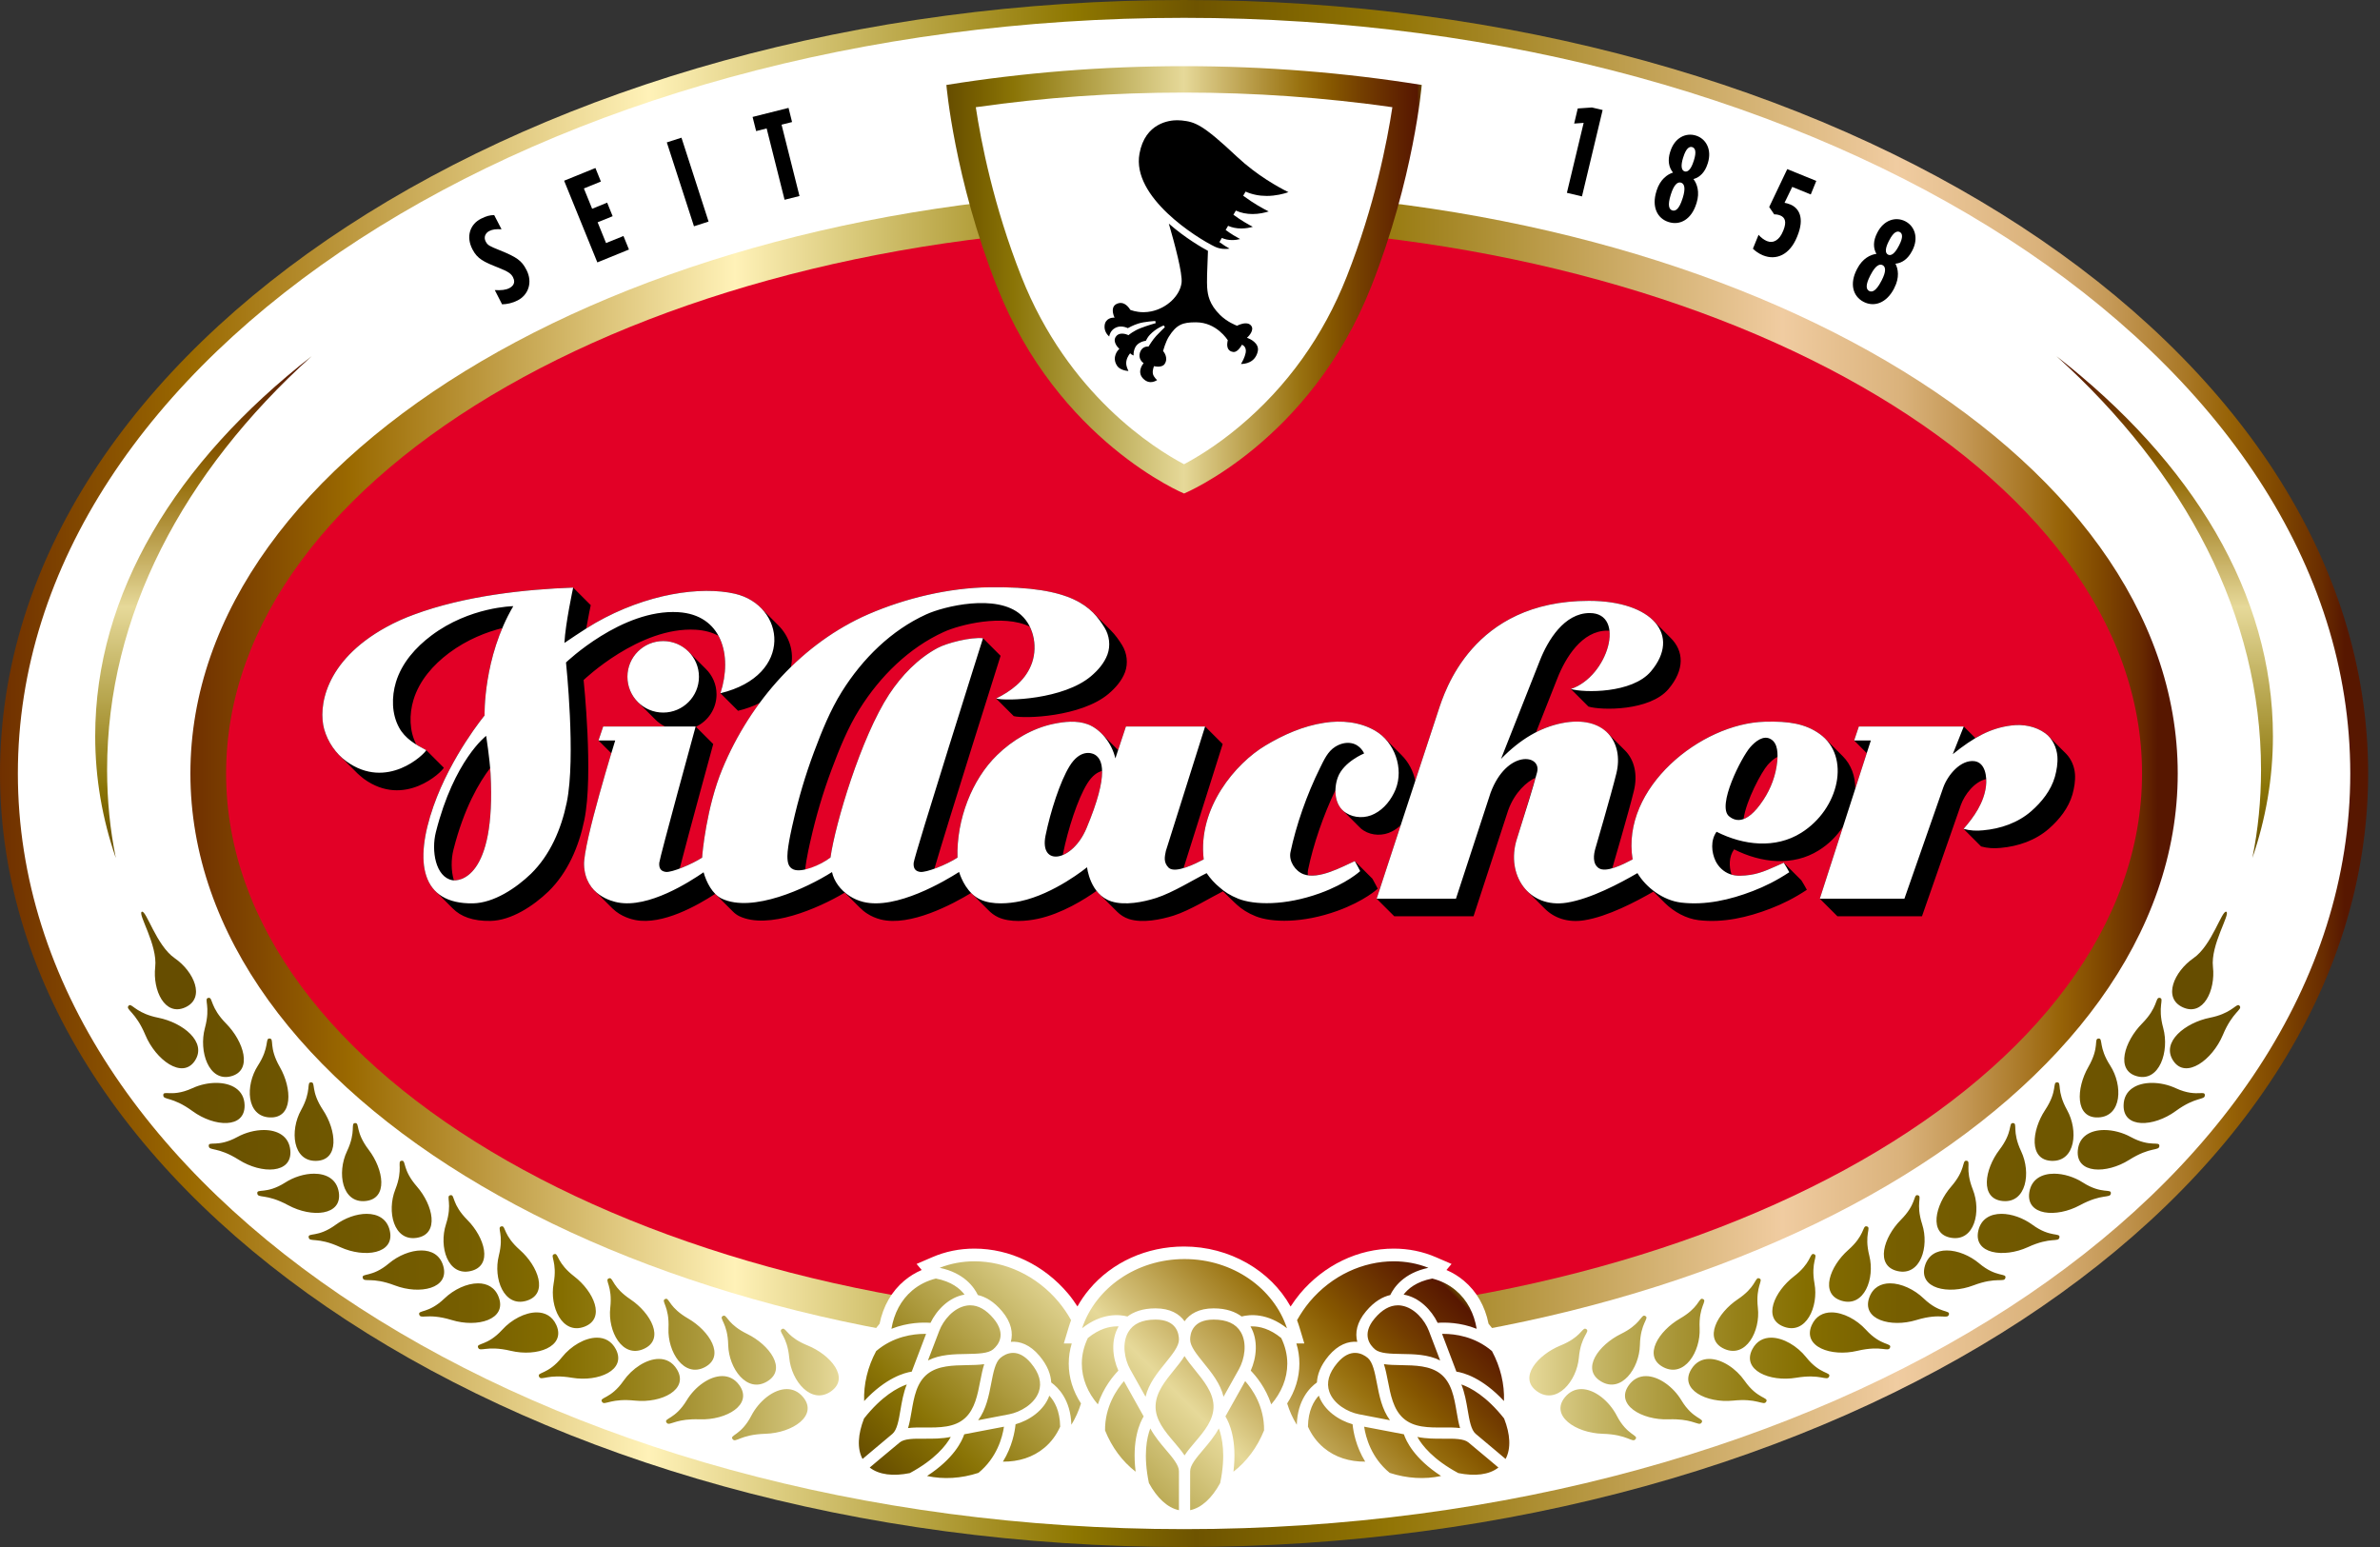
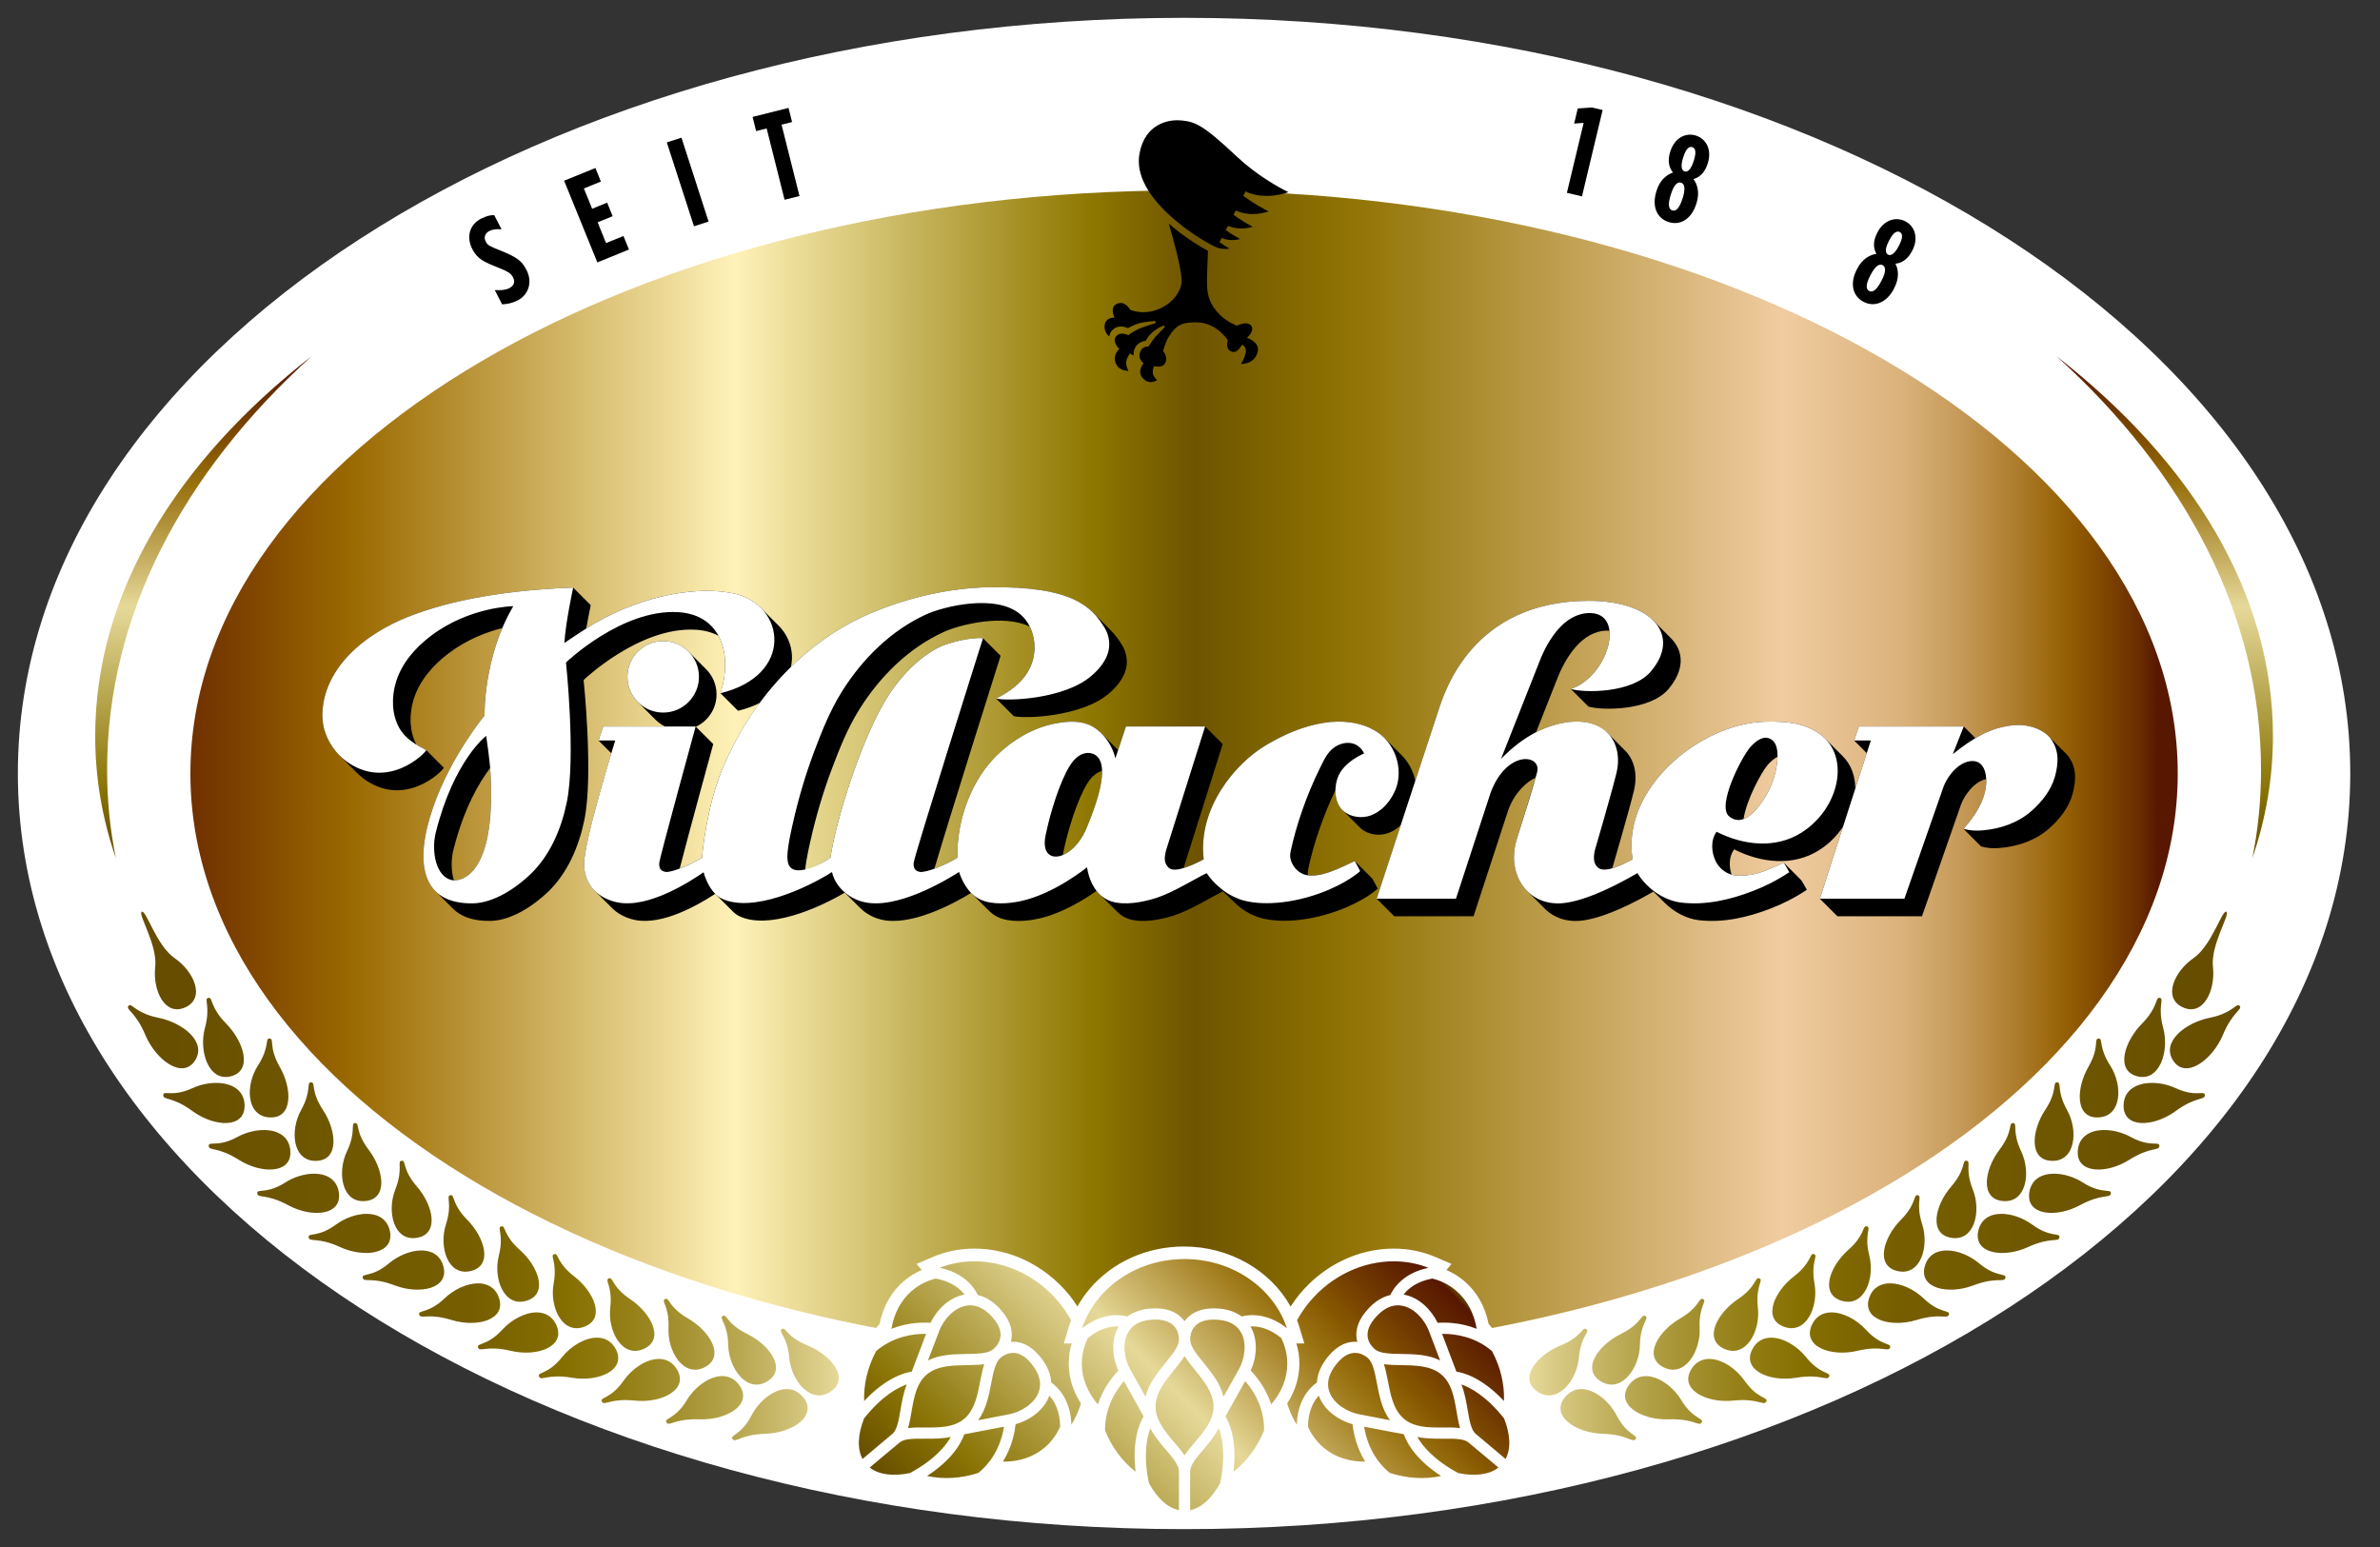
<svg xmlns="http://www.w3.org/2000/svg" stroke-width="0.501" stroke-linejoin="bevel" fill-rule="evenodd" version="1.1" overflow="visible" width="75pt" height="48.75pt" viewBox="0 0 75 48.75">
  <rect x="0" y="0" width="75" height="48.75" fill="#333333" stroke="none" />
  <defs>
    <linearGradient id="LinearGradient" gradientUnits="userSpaceOnUse" x1="0" y1="0" x2="74.626" y2="0" gradientTransform="translate(0 24.375)">
      <stop offset="0" stop-color="#703000" />
      <stop offset="3.99999991059303E-02" stop-color="#854c00" />
      <stop offset="7.99999982118607E-02" stop-color="#9a6900" />
      <stop offset="0.12" stop-color="#af8524" />
      <stop offset="0.16" stop-color="#c3a14b" />
      <stop offset="0.2" stop-color="#d8be71" />
      <stop offset="0.24" stop-color="#edda97" />
      <stop offset="0.274" stop-color="#fff2b8" />
      <stop offset="0.304" stop-color="#ecdd99" />
      <stop offset="0.334" stop-color="#d9c97a" />
      <stop offset="0.364" stop-color="#c6b45c" />
      <stop offset="0.394" stop-color="#b4a03d" />
      <stop offset="0.424" stop-color="#a18b1e" />
      <stop offset="0.454" stop-color="#8e7700" />
      <stop offset="0.484" stop-color="#7b6200" />
      <stop offset="0.505" stop-color="#6e5400" />
      <stop offset="0.545" stop-color="#7f6400" />
      <stop offset="0.585" stop-color="#917404" />
      <stop offset="0.625" stop-color="#a28421" />
      <stop offset="0.665" stop-color="#b4953e" />
      <stop offset="0.705" stop-color="#c6a55b" />
      <stop offset="0.745" stop-color="#d7b578" />
      <stop offset="0.785" stop-color="#e9c595" />
      <stop offset="0.801" stop-color="#f0cca1" />
      <stop offset="0.861" stop-color="#dab27b" />
      <stop offset="0.891" stop-color="#c59957" />
      <stop offset="0.921" stop-color="#ab7a29" />
      <stop offset="0.941" stop-color="#976307" />
      <stop offset="0.961" stop-color="#814900" />
      <stop offset="0.981" stop-color="#692c00" />
      <stop offset="0.99" stop-color="#571700" />
      <stop offset="1" stop-color="#571700" />
    </linearGradient>
    <linearGradient id="LinearGradient_1" gradientUnits="userSpaceOnUse" x1="0" y1="0" x2="62.626" y2="0" gradientTransform="translate(6 24.375)">
      <stop offset="0" stop-color="#703000" />
      <stop offset="3.99999991059303E-02" stop-color="#854c00" />
      <stop offset="7.99999982118607E-02" stop-color="#9a6900" />
      <stop offset="0.12" stop-color="#af8524" />
      <stop offset="0.16" stop-color="#c3a14b" />
      <stop offset="0.2" stop-color="#d8be71" />
      <stop offset="0.24" stop-color="#edda97" />
      <stop offset="0.274" stop-color="#fff2b8" />
      <stop offset="0.304" stop-color="#ecdd99" />
      <stop offset="0.334" stop-color="#d9c97a" />
      <stop offset="0.364" stop-color="#c6b45c" />
      <stop offset="0.394" stop-color="#b4a03d" />
      <stop offset="0.424" stop-color="#a18b1e" />
      <stop offset="0.454" stop-color="#8e7700" />
      <stop offset="0.484" stop-color="#7b6200" />
      <stop offset="0.505" stop-color="#6e5400" />
      <stop offset="0.545" stop-color="#7f6400" />
      <stop offset="0.585" stop-color="#917404" />
      <stop offset="0.625" stop-color="#a28421" />
      <stop offset="0.665" stop-color="#b4953e" />
      <stop offset="0.705" stop-color="#c6a55b" />
      <stop offset="0.745" stop-color="#d7b578" />
      <stop offset="0.785" stop-color="#e9c595" />
      <stop offset="0.801" stop-color="#f0cca1" />
      <stop offset="0.861" stop-color="#dab27b" />
      <stop offset="0.891" stop-color="#c59957" />
      <stop offset="0.921" stop-color="#ab7a29" />
      <stop offset="0.941" stop-color="#976307" />
      <stop offset="0.961" stop-color="#814900" />
      <stop offset="0.981" stop-color="#692c00" />
      <stop offset="0.99" stop-color="#571700" />
      <stop offset="1" stop-color="#571700" />
    </linearGradient>
    <linearGradient id="LinearGradient_2" gradientUnits="userSpaceOnUse" x1="0" y1="0" x2="15.815" y2="0" gradientTransform="translate(37.313 21.712) rotate(90)">
      <stop offset="0" stop-color="#664d00" />
      <stop offset="7.00000002980232E-02" stop-color="#786000" />
      <stop offset="0.14" stop-color="#8a7406" />
      <stop offset="0.21" stop-color="#9b8722" />
      <stop offset="0.27" stop-color="#ab983b" />
      <stop offset="0.33" stop-color="#baa953" />
      <stop offset="0.39" stop-color="#c9ba6c" />
      <stop offset="0.45" stop-color="#d9cb85" />
      <stop offset="0.5" stop-color="#e6d999" />
      <stop offset="0.56" stop-color="#d2be76" />
      <stop offset="0.62" stop-color="#bfa554" />
      <stop offset="0.68" stop-color="#ac8b32" />
      <stop offset="0.74" stop-color="#9a7311" />
      <stop offset="0.81" stop-color="#865700" />
      <stop offset="0.88" stop-color="#723c00" />
      <stop offset="0.95" stop-color="#612400" />
      <stop offset="0.99" stop-color="#571700" />
      <stop offset="1" stop-color="#664d00" />
    </linearGradient>
    <linearGradient id="LinearGradient_3" gradientUnits="userSpaceOnUse" x1="0" y1="0" x2="17.015" y2="0" gradientTransform="translate(31.297 -1.387) rotate(44.998)">
      <stop offset="0" stop-color="#664d00" />
      <stop offset="7.00000002980232E-02" stop-color="#786000" />
      <stop offset="0.14" stop-color="#8a7406" />
      <stop offset="0.21" stop-color="#9b8722" />
      <stop offset="0.27" stop-color="#ab983b" />
      <stop offset="0.33" stop-color="#baa953" />
      <stop offset="0.39" stop-color="#c9ba6c" />
      <stop offset="0.45" stop-color="#d9cb85" />
      <stop offset="0.5" stop-color="#e6d999" />
      <stop offset="0.56" stop-color="#d2be76" />
      <stop offset="0.62" stop-color="#bfa554" />
      <stop offset="0.68" stop-color="#ac8b32" />
      <stop offset="0.74" stop-color="#9a7311" />
      <stop offset="0.81" stop-color="#865700" />
      <stop offset="0.88" stop-color="#723c00" />
      <stop offset="0.95" stop-color="#612400" />
      <stop offset="0.99" stop-color="#571700" />
      <stop offset="1" stop-color="#664d00" />
    </linearGradient>
    <linearGradient id="LinearGradient_4" gradientUnits="userSpaceOnUse" x1="0" y1="0" x2="22.401" y2="0" gradientTransform="translate(4.031 10.335)">
      <stop offset="0" stop-color="#664d00" />
      <stop offset="0.48" stop-color="#765e00" />
      <stop offset="0.61" stop-color="#856e00" />
      <stop offset="0.71" stop-color="#968119" />
      <stop offset="0.79" stop-color="#a79435" />
      <stop offset="0.86" stop-color="#b9a851" />
      <stop offset="0.92" stop-color="#cabb6e" />
      <stop offset="0.97" stop-color="#dbcd88" />
      <stop offset="1" stop-color="#e6d999" />
    </linearGradient>
    <linearGradient id="LinearGradient_5" gradientUnits="userSpaceOnUse" x1="0" y1="0" x2="22.401" y2="0" gradientTransform="translate(70.595 10.335) rotate(180)">
      <stop offset="0" stop-color="#664d00" />
      <stop offset="0.48" stop-color="#765e00" />
      <stop offset="0.61" stop-color="#856e00" />
      <stop offset="0.71" stop-color="#968119" />
      <stop offset="0.79" stop-color="#a79435" />
      <stop offset="0.86" stop-color="#b9a851" />
      <stop offset="0.92" stop-color="#cabb6e" />
      <stop offset="0.97" stop-color="#dbcd88" />
      <stop offset="1" stop-color="#e6d999" />
    </linearGradient>
    <linearGradient id="LinearGradient_6" gradientUnits="userSpaceOnUse" x1="0" y1="0" x2="14.98" y2="0" gradientTransform="translate(29.823 39.931)">
      <stop offset="0" stop-color="#664d00" />
      <stop offset="7.00000002980232E-02" stop-color="#786000" />
      <stop offset="0.14" stop-color="#8a7406" />
      <stop offset="0.21" stop-color="#9b8722" />
      <stop offset="0.27" stop-color="#ab983b" />
      <stop offset="0.33" stop-color="#baa953" />
      <stop offset="0.39" stop-color="#c9ba6c" />
      <stop offset="0.45" stop-color="#d9cb85" />
      <stop offset="0.5" stop-color="#e6d999" />
      <stop offset="0.56" stop-color="#d2be76" />
      <stop offset="0.62" stop-color="#bfa554" />
      <stop offset="0.68" stop-color="#ac8b32" />
      <stop offset="0.74" stop-color="#9a7311" />
      <stop offset="0.81" stop-color="#865700" />
      <stop offset="0.88" stop-color="#723c00" />
      <stop offset="0.95" stop-color="#612400" />
      <stop offset="0.99" stop-color="#571700" />
      <stop offset="1" stop-color="#664d00" />
    </linearGradient>
  </defs>
  <g id="Document" fill="none" stroke="black" font-family="Times New Roman" font-size="16" transform="scale(1 -1)">
    <g id="Spread" transform="translate(0 -48.75)">
      <g id="Layer 1">
-         <path d="M 0,24.376 C 0,10.916 16.71,0 37.314,0 L 37.314,0 C 57.916,0 74.626,10.916 74.626,24.376 L 74.626,24.376 C 74.626,37.835 57.916,48.75 37.314,48.75 L 37.314,48.75 C 16.71,48.75 0,37.835 0,24.376 Z" stroke="none" stroke-width="0.023" stroke-linejoin="miter" marker-start="none" marker-end="none" fill="url(#LinearGradient)" />
        <path d="M 37.314,48.188 C 57.606,48.188 74.063,37.525 74.063,24.376 C 74.063,11.227 57.606,0.563 37.314,0.563 C 17.02,0.563 0.563,11.227 0.563,24.376 C 0.563,37.525 17.02,48.188 37.314,48.188 Z" stroke="none" fill="#ffffff" stroke-width="0.023" stroke-linejoin="miter" marker-start="none" marker-end="none" />
        <path d="M 6,24.376 C 6,14.229 20.022,6 37.313,6 L 37.313,6 C 54.604,6 68.626,14.229 68.626,24.376 L 68.626,24.376 C 68.626,34.521 54.604,42.75 37.313,42.75 L 37.313,42.75 C 20.022,42.75 6,34.521 6,24.376 Z" stroke="none" stroke-width="0.023" stroke-linejoin="miter" marker-start="none" marker-end="none" fill="url(#LinearGradient_1)" />
        <path d="M 3,25.553 C 3,24.223 3.225,22.941 3.65,21.712 L 3.65,21.712 C 3.469,22.6 3.375,23.526 3.375,24.488 L 3.375,24.488 C 3.375,29.358 5.768,33.863 9.823,37.527 L 9.823,37.527 C 5.538,34.188 3,30.044 3,25.553 Z M 71.251,24.488 C 71.251,23.526 71.158,22.602 70.978,21.714 L 70.978,21.714 C 71.401,22.941 71.626,24.224 71.626,25.553 L 71.626,25.553 C 71.626,30.042 69.088,34.188 64.804,37.527 L 64.804,37.527 C 68.858,33.862 71.251,29.358 71.251,24.488 Z" stroke="none" stroke-width="0.023" stroke-linejoin="miter" marker-start="none" marker-end="none" fill="url(#LinearGradient_2)" />
-         <path d="M 37.313,41.625 C 53.982,41.625 67.501,33.9 67.501,24.376 C 67.501,14.85 53.982,7.125 37.313,7.125 C 20.644,7.125 7.125,14.85 7.125,24.376 C 7.125,33.9 20.644,41.625 37.313,41.625 Z" stroke="none" fill="#e20026" stroke-width="0.023" stroke-linejoin="miter" marker-start="none" marker-end="none" />
        <path d="M 47.757,4.222 C 47.908,5.188 47.596,6.222 46.908,7.036 C 46.798,7.59 46.53,8.057 46.129,8.392 C 45.964,8.531 45.781,8.643 45.581,8.729 L 45.742,8.92 L 45.253,9.131 C 44.836,9.312 44.388,9.403 43.92,9.403 C 42.8,9.403 41.723,8.885 40.965,7.982 C 40.857,7.852 40.761,7.716 40.67,7.578 C 40.037,8.717 38.747,9.469 37.313,9.469 C 36.134,9.469 35.044,8.977 34.325,8.119 C 34.182,7.949 34.059,7.77 33.953,7.581 C 33.865,7.718 33.769,7.853 33.661,7.982 C 32.903,8.885 31.826,9.403 30.706,9.403 C 30.238,9.403 29.79,9.312 29.374,9.131 L 28.884,8.92 L 29.045,8.729 C 28.845,8.643 28.663,8.531 28.497,8.392 C 28.098,8.057 27.83,7.59 27.718,7.036 C 27.03,6.222 26.718,5.188 26.869,4.222 C 26.566,3.47 26.602,2.816 26.976,2.371 C 27.246,2.049 27.663,1.879 28.182,1.879 C 28.371,1.879 28.571,1.901 28.78,1.945 C 29.11,1.832 29.463,1.775 29.828,1.775 C 30.472,1.775 31.117,1.953 31.698,2.293 C 32.262,2.306 32.769,2.49 33.168,2.824 C 33.335,2.964 33.478,3.124 33.596,3.306 L 33.757,3.115 L 34.05,3.56 C 34.141,3.699 34.219,3.844 34.286,3.993 C 34.523,3.079 35.077,2.303 35.827,1.85 C 36.209,1.134 36.733,0.742 37.313,0.742 C 37.734,0.742 38.132,0.953 38.466,1.35 C 38.587,1.494 38.699,1.662 38.799,1.85 C 39.099,2.031 39.369,2.264 39.604,2.543 C 39.951,2.958 40.201,3.453 40.34,3.993 C 40.409,3.844 40.485,3.699 40.576,3.56 L 40.87,3.115 L 41.03,3.306 C 41.148,3.124 41.291,2.964 41.458,2.824 C 41.857,2.49 42.364,2.306 42.928,2.293 C 43.509,1.953 44.154,1.775 44.799,1.775 C 45.163,1.775 45.516,1.832 45.847,1.945 C 46.055,1.901 46.255,1.879 46.444,1.879 C 46.963,1.879 47.38,2.049 47.65,2.371 C 48.024,2.816 48.06,3.47 47.757,4.222 Z" stroke="none" fill="#ffffff" stroke-width="0.023" stroke-linejoin="miter" marker-start="none" marker-end="none" />
        <path d="M 34.1,6.895 C 34.721,7.382 35.27,7.331 35.529,7.264 L 35.529,7.264 C 35.722,7.408 36.001,7.52 36.412,7.52 L 36.412,7.52 C 36.874,7.52 37.163,7.347 37.329,7.114 L 37.329,7.114 C 37.492,7.346 37.784,7.52 38.244,7.52 L 38.244,7.52 C 38.655,7.52 38.934,7.408 39.127,7.264 L 39.127,7.264 C 39.385,7.331 39.935,7.382 40.556,6.893 L 40.556,6.893 C 40.137,8.154 38.852,9.074 37.327,9.074 L 37.327,9.074 C 35.804,9.074 34.519,8.154 34.1,6.895 Z M 41.269,7.727 C 41.115,7.542 40.985,7.347 40.873,7.147 L 40.873,7.147 C 40.9,7.073 40.927,7 40.949,6.925 L 40.949,6.925 L 41.102,6.415 L 40.852,6.415 C 40.916,6.207 40.947,5.995 40.947,5.778 L 40.947,5.778 C 40.947,5.338 40.813,4.911 40.562,4.523 L 40.562,4.523 C 40.634,4.288 40.735,4.063 40.865,3.852 L 40.865,3.852 C 40.888,4.641 41.282,5.03 41.499,5.185 L 41.499,5.185 C 41.512,5.425 41.606,5.711 41.871,6.026 L 41.871,6.026 C 42.168,6.378 42.486,6.49 42.771,6.466 L 42.771,6.466 C 42.698,6.742 42.751,7.077 43.048,7.429 L 43.048,7.429 C 43.312,7.744 43.577,7.887 43.811,7.94 L 43.811,7.94 C 43.927,8.182 44.241,8.637 45.014,8.798 L 45.014,8.798 C 44.665,8.936 44.293,9.003 43.918,9.003 L 43.918,9.003 C 42.96,9.003 41.973,8.565 41.269,7.727 Z M 29.612,8.798 C 30.385,8.637 30.699,8.182 30.815,7.94 L 30.815,7.94 C 31.049,7.887 31.314,7.744 31.578,7.429 L 31.578,7.429 C 31.875,7.077 31.928,6.742 31.855,6.466 L 31.855,6.466 C 32.14,6.49 32.458,6.378 32.755,6.026 L 32.755,6.026 C 33.02,5.711 33.114,5.425 33.127,5.185 L 33.127,5.185 C 33.344,5.03 33.738,4.641 33.762,3.852 L 33.762,3.852 C 33.891,4.063 33.992,4.288 34.065,4.523 L 34.065,4.523 C 33.812,4.911 33.679,5.338 33.679,5.778 L 33.679,5.778 C 33.679,5.994 33.71,6.207 33.774,6.415 L 33.774,6.415 L 33.524,6.415 L 33.677,6.925 C 33.699,7 33.725,7.074 33.753,7.148 L 33.753,7.148 C 33.641,7.348 33.511,7.542 33.357,7.727 L 33.357,7.727 C 32.653,8.565 31.666,9.003 30.708,9.003 L 30.708,9.003 C 30.333,9.003 29.961,8.936 29.612,8.798 Z M 44.231,7.954 C 44.725,7.87 45.11,7.465 45.304,7.064 L 45.304,7.064 C 45.532,7.081 46.014,7.082 46.534,6.876 L 46.534,6.876 C 46.453,7.359 46.237,7.784 45.874,8.088 L 45.874,8.088 C 45.657,8.27 45.406,8.392 45.135,8.46 L 45.135,8.46 C 44.637,8.366 44.37,8.138 44.231,7.954 Z M 28.752,8.088 C 28.39,7.784 28.173,7.359 28.092,6.876 L 28.092,6.876 C 28.612,7.082 29.094,7.081 29.322,7.064 L 29.322,7.064 C 29.516,7.465 29.901,7.87 30.395,7.954 L 30.395,7.954 C 30.256,8.138 29.989,8.366 29.491,8.46 L 29.491,8.46 C 29.22,8.392 28.969,8.27 28.752,8.088 Z M 43.318,7.201 C 42.892,6.693 43.181,6.354 43.326,6.232 L 43.326,6.232 C 43.326,6.23 43.327,6.23 43.327,6.23 L 43.327,6.23 C 43.327,6.229 43.327,6.229 43.327,6.229 L 43.327,6.229 C 43.489,6.095 43.815,6.09 44.161,6.083 L 44.161,6.083 C 44.56,6.077 45.002,6.07 45.383,5.879 L 45.383,5.879 C 45.271,6.173 45.142,6.515 45.028,6.81 L 45.028,6.81 C 44.901,7.146 44.577,7.538 44.169,7.606 L 44.169,7.606 C 44.13,7.614 44.089,7.616 44.05,7.616 L 44.05,7.616 C 43.795,7.616 43.55,7.477 43.318,7.201 Z M 30.457,7.606 C 30.049,7.538 29.725,7.146 29.598,6.81 L 29.598,6.81 C 29.484,6.515 29.355,6.173 29.243,5.879 L 29.243,5.879 C 29.624,6.07 30.066,6.077 30.465,6.083 L 30.465,6.083 C 30.811,6.09 31.137,6.095 31.297,6.229 L 31.297,6.229 L 31.299,6.23 C 31.299,6.23 31.3,6.23 31.3,6.232 L 31.3,6.232 C 31.445,6.354 31.734,6.693 31.308,7.201 L 31.308,7.201 C 31.076,7.477 30.831,7.616 30.576,7.616 L 30.576,7.616 C 30.537,7.616 30.496,7.614 30.457,7.606 Z M 35.557,6.776 C 35.346,6.419 35.438,5.92 35.612,5.605 L 35.612,5.605 C 35.767,5.328 35.945,5.009 36.099,4.735 L 36.099,4.735 C 36.197,5.15 36.476,5.493 36.727,5.802 L 36.727,5.802 C 36.945,6.072 37.15,6.325 37.152,6.534 L 37.152,6.534 C 37.152,6.534 37.152,6.534 37.152,6.534 L 37.152,6.534 C 37.152,6.534 37.152,6.536 37.152,6.537 L 37.152,6.537 C 37.15,6.728 37.076,7.166 36.412,7.166 L 36.412,7.166 C 35.997,7.166 35.709,7.035 35.557,6.776 Z M 38.244,7.166 C 37.58,7.166 37.505,6.728 37.504,6.537 L 37.504,6.537 L 37.504,6.534 C 37.505,6.534 37.505,6.534 37.505,6.534 L 37.505,6.534 C 37.505,6.325 37.711,6.072 37.929,5.802 L 37.929,5.802 C 38.18,5.493 38.458,5.15 38.557,4.735 L 38.557,4.735 C 38.712,5.009 38.889,5.328 39.043,5.605 L 39.043,5.605 C 39.218,5.92 39.31,6.419 39.099,6.775 L 39.099,6.775 C 38.947,7.035 38.66,7.166 38.244,7.166 L 38.244,7.166 C 38.244,7.166 38.244,7.166 38.244,7.166 Z M 39.406,6.951 C 39.658,6.519 39.597,5.964 39.414,5.558 L 39.414,5.558 C 39.574,5.394 39.885,5.025 40.06,4.495 L 40.06,4.495 C 40.379,4.866 40.565,5.306 40.566,5.779 L 40.566,5.779 C 40.566,6.063 40.497,6.333 40.375,6.585 L 40.375,6.585 C 40.015,6.88 39.691,6.952 39.463,6.952 L 39.463,6.952 C 39.444,6.952 39.424,6.952 39.406,6.951 Z M 34.281,6.585 C 34.16,6.333 34.091,6.063 34.091,5.779 L 34.091,5.779 C 34.091,5.306 34.278,4.866 34.596,4.495 L 34.596,4.495 C 34.773,5.025 35.082,5.393 35.243,5.558 L 35.243,5.558 C 35.06,5.964 34.997,6.519 35.25,6.951 L 35.25,6.951 C 35.231,6.952 35.212,6.952 35.194,6.952 L 35.194,6.952 C 34.965,6.952 34.643,6.88 34.281,6.585 Z M 45.444,6.715 C 45.609,6.281 45.79,5.804 45.895,5.526 L 45.895,5.526 C 46.12,5.493 46.707,5.336 47.394,4.6 L 47.394,4.6 C 47.414,5.126 47.285,5.672 47.016,6.174 L 47.016,6.174 C 46.474,6.638 45.843,6.716 45.492,6.716 L 45.492,6.716 C 45.475,6.716 45.46,6.716 45.444,6.715 Z M 27.61,6.174 C 27.341,5.672 27.212,5.126 27.232,4.6 L 27.232,4.6 C 27.919,5.336 28.507,5.493 28.731,5.526 L 28.731,5.526 C 28.836,5.804 29.017,6.281 29.183,6.715 L 29.183,6.715 C 29.168,6.716 29.151,6.716 29.134,6.716 L 29.134,6.716 C 28.783,6.716 28.152,6.638 27.61,6.174 Z M 42.142,5.799 C 41.874,5.48 41.791,5.176 41.891,4.891 L 41.891,4.891 C 42.029,4.502 42.472,4.251 42.824,4.183 L 42.824,4.183 C 43.135,4.123 43.493,4.054 43.802,3.995 L 43.802,3.995 C 43.548,4.337 43.464,4.771 43.389,5.163 L 43.389,5.163 C 43.324,5.503 43.261,5.823 43.101,5.959 L 43.101,5.959 L 43.101,5.959 C 43.1,5.96 43.1,5.96 43.099,5.96 L 43.099,5.96 C 43.022,6.025 42.88,6.117 42.701,6.117 L 42.701,6.117 C 42.538,6.117 42.345,6.04 42.142,5.799 Z M 31.527,5.96 L 31.525,5.959 L 31.525,5.959 C 31.365,5.823 31.302,5.503 31.237,5.163 L 31.237,5.163 C 31.162,4.771 31.078,4.337 30.824,3.995 L 30.824,3.995 C 31.133,4.054 31.491,4.123 31.802,4.183 L 31.802,4.183 C 32.154,4.251 32.597,4.502 32.735,4.891 L 32.735,4.891 C 32.835,5.176 32.752,5.48 32.484,5.799 L 32.484,5.799 C 32.281,6.04 32.088,6.117 31.925,6.117 L 31.925,6.117 C 31.746,6.117 31.604,6.025 31.527,5.96 Z M 37.001,5.58 C 36.721,5.236 36.433,4.879 36.416,4.463 L 36.416,4.463 C 36.396,4.014 36.707,3.648 37.006,3.297 L 37.006,3.297 C 37.124,3.158 37.238,3.023 37.329,2.886 L 37.329,2.886 C 37.418,3.023 37.531,3.158 37.65,3.297 L 37.65,3.297 C 37.949,3.648 38.26,4.014 38.241,4.463 L 38.241,4.463 C 38.223,4.879 37.934,5.236 37.655,5.58 L 37.655,5.58 C 37.535,5.728 37.42,5.871 37.327,6.017 L 37.327,6.017 C 37.238,5.871 37.122,5.728 37.001,5.58 Z M 43.736,5.23 C 43.82,4.795 43.907,4.344 44.214,4.064 L 44.214,4.064 C 44.547,3.76 45.025,3.763 45.488,3.766 L 45.488,3.766 C 45.67,3.768 45.847,3.768 46.01,3.748 L 46.01,3.748 C 45.963,3.906 45.932,4.08 45.902,4.259 L 45.902,4.259 C 45.825,4.714 45.744,5.186 45.388,5.462 L 45.388,5.462 C 45.058,5.715 44.599,5.723 44.156,5.731 L 44.156,5.731 C 43.965,5.734 43.78,5.737 43.611,5.762 L 43.611,5.762 C 43.664,5.598 43.699,5.418 43.736,5.23 Z M 30.47,5.731 C 30.027,5.723 29.568,5.715 29.238,5.462 L 29.238,5.462 C 28.882,5.186 28.801,4.714 28.724,4.259 L 28.724,4.259 C 28.694,4.08 28.663,3.906 28.616,3.748 L 28.616,3.748 C 28.779,3.768 28.956,3.768 29.138,3.766 L 29.138,3.766 C 29.601,3.763 30.079,3.76 30.412,4.064 L 30.412,4.064 C 30.719,4.344 30.806,4.795 30.89,5.23 L 30.89,5.23 C 30.927,5.418 30.963,5.598 31.015,5.762 L 31.015,5.762 C 30.846,5.737 30.661,5.734 30.47,5.731 Z M 38.616,4.115 C 38.735,3.922 38.991,3.373 38.869,2.373 L 38.869,2.373 C 39.287,2.695 39.622,3.146 39.834,3.675 L 39.834,3.675 C 39.844,4.43 39.462,4.976 39.239,5.228 L 39.239,5.228 C 39.011,4.822 38.761,4.376 38.616,4.115 Z M 34.823,3.674 C 35.035,3.145 35.369,2.695 35.787,2.373 L 35.787,2.373 C 35.664,3.373 35.922,3.922 36.04,4.115 L 36.04,4.115 C 35.895,4.375 35.645,4.821 35.419,5.227 L 35.419,5.227 C 35.196,4.972 34.815,4.422 34.823,3.674 Z M 46.25,4.318 C 46.305,3.994 46.357,3.688 46.504,3.565 L 46.504,3.565 L 47.128,3.041 L 47.445,2.774 C 47.621,3.102 47.593,3.555 47.398,4.05 L 47.398,4.05 C 46.84,4.756 46.34,5.022 46.051,5.123 L 46.051,5.123 C 46.158,4.856 46.207,4.571 46.25,4.318 Z M 27.228,4.05 C 27.034,3.555 27.005,3.102 27.181,2.774 L 27.181,2.774 L 27.498,3.041 L 28.122,3.565 C 28.269,3.688 28.321,3.994 28.376,4.318 L 28.376,4.318 C 28.419,4.571 28.468,4.856 28.575,5.123 L 28.575,5.123 C 28.286,5.022 27.786,4.756 27.228,4.05 Z M 41.217,3.792 C 41.332,3.536 41.496,3.31 41.713,3.128 L 41.713,3.128 C 42.075,2.824 42.532,2.685 43.021,2.69 L 43.021,2.69 C 42.728,3.166 42.645,3.64 42.623,3.868 L 42.623,3.868 C 42.194,3.989 41.728,4.298 41.559,4.769 L 41.559,4.769 C 41.403,4.602 41.224,4.3 41.217,3.792 Z M 32.003,3.868 C 31.981,3.64 31.899,3.166 31.605,2.69 L 31.605,2.69 C 32.094,2.685 32.551,2.824 32.913,3.128 L 32.913,3.128 C 33.13,3.31 33.294,3.536 33.409,3.792 L 33.409,3.792 C 33.402,4.3 33.224,4.602 33.067,4.769 L 33.067,4.769 C 32.898,4.298 32.432,3.989 32.003,3.868 Z M 43.793,2.336 C 44.336,2.158 44.897,2.126 45.412,2.238 L 45.412,2.238 C 44.566,2.787 44.312,3.337 44.24,3.552 L 44.24,3.552 C 43.946,3.608 43.444,3.704 42.988,3.791 L 42.988,3.791 C 43.038,3.457 43.21,2.813 43.793,2.336 Z M 30.386,3.552 C 30.314,3.337 30.06,2.787 29.214,2.238 L 29.214,2.238 C 29.731,2.126 30.29,2.158 30.833,2.336 L 30.833,2.336 C 31.416,2.813 31.588,3.457 31.638,3.791 L 31.638,3.791 C 31.182,3.704 30.68,3.608 30.386,3.552 Z M 37.919,3.068 C 37.706,2.817 37.504,2.581 37.505,2.388 L 37.505,2.388 L 37.504,1.573 L 37.505,1.16 C 37.868,1.236 38.196,1.547 38.451,2.015 L 38.451,2.015 C 38.634,2.895 38.517,3.452 38.408,3.737 L 38.408,3.737 C 38.271,3.484 38.085,3.263 37.919,3.068 Z M 36.205,2.016 C 36.46,1.548 36.788,1.236 37.152,1.16 L 37.152,1.16 L 37.152,1.573 L 37.152,2.388 C 37.152,2.581 36.95,2.817 36.737,3.068 L 36.737,3.068 C 36.571,3.263 36.385,3.484 36.249,3.737 L 36.249,3.737 C 36.139,3.452 36.022,2.897 36.205,2.016 Z M 45.955,2.329 C 46.476,2.223 46.926,2.274 47.219,2.504 L 47.219,2.504 L 46.902,2.771 L 46.277,3.293 C 46.129,3.418 45.819,3.415 45.491,3.413 L 45.491,3.413 C 45.235,3.412 44.945,3.41 44.664,3.469 L 44.664,3.469 C 44.812,3.202 45.163,2.755 45.955,2.329 Z M 29.135,3.413 C 28.807,3.415 28.497,3.418 28.35,3.293 L 28.35,3.293 L 27.724,2.771 L 27.407,2.504 C 27.7,2.274 28.15,2.223 28.671,2.329 L 28.671,2.329 C 29.463,2.755 29.814,3.202 29.962,3.469 L 29.962,3.469 C 29.681,3.41 29.391,3.412 29.135,3.413 Z" stroke="none" stroke-width="0.023" stroke-linejoin="miter" marker-start="none" marker-end="none" fill="url(#LinearGradient_3)" />
        <path d="M 4.469,20.018 C 4.33,19.955 4.971,18.976 4.891,18.277 C 4.807,17.543 5.194,16.713 5.839,17.006 C 6.484,17.3 6.112,18.137 5.504,18.556 C 4.925,18.955 4.608,20.081 4.469,20.018 L 4.469,20.018 Z" stroke="none" fill="#664d00" stroke-width="0.023" stroke-linejoin="miter" marker-start="none" marker-end="none" />
        <path d="M 70.157,20.018 C 70.296,19.955 69.655,18.976 69.736,18.277 C 69.819,17.543 69.433,16.713 68.788,17.006 C 68.142,17.3 68.514,18.137 69.122,18.556 C 69.702,18.955 70.018,20.081 70.157,20.018 L 70.157,20.018 Z" stroke="none" fill="#664d00" stroke-width="0.023" stroke-linejoin="miter" marker-start="none" marker-end="none" />
        <path d="M 6.566,17.304 L 6.565,17.304 C 6.413,17.275 6.647,17.051 6.457,16.353 L 6.457,16.353 C 6.258,15.619 6.579,14.651 7.277,14.833 L 7.277,14.833 C 7.975,15.014 7.679,15.934 7.125,16.495 L 7.125,16.495 C 6.622,17.006 6.709,17.306 6.584,17.306 L 6.584,17.306 C 6.578,17.306 6.572,17.305 6.566,17.304 Z M 4.048,17.051 L 4.048,17.051 C 3.953,16.93 4.271,16.874 4.581,16.133 L 4.581,16.133 C 4.906,15.356 5.743,14.727 6.14,15.321 L 6.14,15.321 C 6.536,15.915 5.757,16.526 4.985,16.679 L 4.985,16.679 C 4.357,16.804 4.188,17.077 4.092,17.077 L 4.092,17.077 C 4.076,17.077 4.062,17.07 4.048,17.051 Z M 8.127,15.17 C 7.726,14.547 7.758,13.57 8.501,13.537 L 8.501,13.537 C 9.242,13.505 9.203,14.455 8.818,15.125 L 8.818,15.125 C 8.454,15.762 8.654,16.011 8.498,16.023 L 8.498,16.023 L 8.498,16.023 C 8.494,16.023 8.491,16.024 8.488,16.024 L 8.488,16.024 C 8.35,16.024 8.502,15.751 8.127,15.17 Z M 9.802,14.643 C 9.647,14.645 9.831,14.386 9.489,13.77 L 9.489,13.77 C 9.127,13.121 9.223,12.15 9.963,12.168 L 9.963,12.168 C 10.704,12.185 10.603,13.13 10.178,13.771 L 10.178,13.771 C 9.775,14.381 9.958,14.642 9.802,14.643 L 9.802,14.643 C 9.802,14.643 9.802,14.643 9.802,14.643 L 9.802,14.643 C 9.802,14.643 9.802,14.643 9.802,14.643 Z M 6.067,14.46 C 5.7,14.291 5.453,14.296 5.307,14.303 L 5.307,14.303 C 5.197,14.307 5.146,14.311 5.145,14.239 L 5.145,14.239 C 5.146,14.239 5.146,14.239 5.146,14.238 L 5.146,14.238 C 5.144,14.071 5.417,14.211 6.068,13.735 L 6.068,13.735 C 6.753,13.234 7.724,13.176 7.708,13.923 L 7.708,13.923 C 7.696,14.413 7.284,14.625 6.81,14.625 L 6.81,14.625 C 6.563,14.625 6.298,14.567 6.067,14.46 Z M 11.189,13.359 L 11.189,13.359 C 11.035,13.35 11.235,13.104 10.933,12.467 L 10.933,12.467 C 10.616,11.796 10.773,10.835 11.51,10.902 L 11.51,10.902 C 12.248,10.969 12.085,11.904 11.621,12.514 L 11.621,12.514 C 11.185,13.085 11.339,13.359 11.197,13.359 L 11.197,13.359 C 11.194,13.359 11.192,13.359 11.189,13.359 Z M 7.481,12.921 C 6.859,12.581 6.569,12.804 6.578,12.639 L 6.578,12.639 C 6.579,12.637 6.579,12.637 6.579,12.637 L 6.579,12.637 C 6.588,12.472 6.849,12.628 7.529,12.2 L 7.529,12.2 C 8.243,11.749 9.214,11.756 9.149,12.498 L 9.149,12.498 C 9.109,12.949 8.744,13.14 8.316,13.14 L 8.316,13.14 C 8.039,13.14 7.737,13.061 7.481,12.921 Z M 12.655,12.172 C 12.655,12.172 12.655,12.172 12.655,12.172 L 12.655,12.172 C 12.501,12.152 12.717,11.921 12.457,11.266 L 12.457,11.266 C 12.184,10.575 12.404,9.628 13.134,9.743 L 13.134,9.743 C 13.864,9.859 13.641,10.782 13.139,11.358 L 13.139,11.358 C 12.675,11.89 12.8,12.173 12.669,12.173 L 12.669,12.173 C 12.664,12.173 12.66,12.173 12.655,12.172 Z M 8.988,11.485 C 8.39,11.104 8.088,11.307 8.108,11.142 L 8.108,11.142 L 8.108,11.142 C 8.127,10.977 8.378,11.151 9.083,10.77 L 9.083,10.77 C 9.823,10.369 10.79,10.441 10.677,11.177 L 10.677,11.177 C 10.613,11.592 10.284,11.764 9.898,11.764 L 9.898,11.764 C 9.598,11.764 9.262,11.661 8.988,11.485 Z M 14.193,11.086 C 14.191,11.086 14.191,11.085 14.191,11.085 L 14.191,11.085 C 14.039,11.056 14.269,10.839 14.053,10.168 L 14.053,10.168 C 13.826,9.462 14.108,8.531 14.828,8.695 L 14.828,8.695 C 15.55,8.859 15.268,9.764 14.728,10.306 L 14.728,10.306 C 14.239,10.799 14.333,11.088 14.212,11.088 L 14.212,11.088 C 14.206,11.088 14.199,11.088 14.193,11.086 Z M 10.582,10.157 C 10.011,9.737 9.697,9.919 9.728,9.755 L 9.728,9.755 C 9.728,9.755 9.728,9.755 9.728,9.755 L 9.728,9.755 C 9.758,9.592 9.996,9.784 10.723,9.449 L 10.723,9.449 C 11.487,9.1 12.445,9.236 12.285,9.962 L 12.285,9.962 C 12.202,10.341 11.904,10.499 11.553,10.499 L 11.553,10.499 C 11.233,10.499 10.869,10.367 10.582,10.157 Z M 15.796,10.103 L 15.796,10.103 C 15.646,10.064 15.891,9.863 15.719,9.179 L 15.719,9.179 C 15.538,8.459 15.88,7.549 16.589,7.759 L 16.589,7.759 C 17.297,7.97 16.957,8.855 16.382,9.361 L 16.382,9.361 C 15.868,9.815 15.935,10.107 15.82,10.107 L 15.82,10.107 C 15.813,10.107 15.805,10.106 15.796,10.103 Z M 12.257,8.938 C 11.716,8.482 11.391,8.642 11.431,8.481 L 11.431,8.481 L 11.431,8.481 C 11.471,8.321 11.698,8.526 12.443,8.243 L 12.443,8.243 C 13.228,7.944 14.174,8.143 13.968,8.857 L 13.968,8.857 C 13.868,9.204 13.596,9.345 13.277,9.345 L 13.277,9.345 C 12.941,9.345 12.551,9.185 12.257,8.938 Z M 17.462,9.228 C 17.316,9.18 17.572,8.994 17.446,8.301 L 17.446,8.301 C 17.313,7.571 17.716,6.684 18.41,6.94 L 18.41,6.94 C 19.105,7.198 18.704,8.058 18.097,8.526 L 18.097,8.526 C 17.56,8.94 17.599,9.234 17.49,9.234 L 17.49,9.234 C 17.482,9.234 17.473,9.232 17.462,9.228 Z M 17.462,9.228 C 17.462,9.228 17.462,9.228 17.462,9.228 L 17.462,9.228 C 17.462,9.228 17.462,9.228 17.462,9.228 Z M 17.462,9.228 C 17.462,9.228 17.462,9.228 17.462,9.228 L 17.462,9.228 C 17.462,9.228 17.462,9.228 17.462,9.228 Z M 19.184,8.465 L 19.184,8.464 C 19.041,8.405 19.31,8.238 19.231,7.537 L 19.231,7.537 C 19.147,6.8 19.609,5.94 20.286,6.242 L 20.286,6.242 C 20.964,6.544 20.505,7.377 19.866,7.805 L 19.866,7.805 C 19.309,8.178 19.322,8.472 19.215,8.472 L 19.215,8.472 C 19.206,8.472 19.196,8.469 19.184,8.465 Z M 14.007,7.833 C 13.496,7.342 13.162,7.48 13.212,7.322 L 13.212,7.322 L 13.212,7.322 C 13.236,7.251 13.292,7.257 13.418,7.264 L 13.418,7.264 C 13.569,7.272 13.821,7.279 14.238,7.152 L 14.238,7.152 C 15.04,6.905 15.974,7.166 15.719,7.865 L 15.719,7.865 C 15.605,8.179 15.355,8.309 15.065,8.309 L 15.065,8.309 C 14.713,8.309 14.302,8.117 14.007,7.833 Z M 20.959,7.814 L 20.959,7.814 C 20.818,7.746 21.099,7.595 21.066,6.891 L 21.066,6.891 C 21.033,6.15 21.553,5.323 22.211,5.667 L 22.211,5.667 C 22.868,6.013 22.352,6.814 21.685,7.2 L 21.685,7.2 C 21.108,7.532 21.095,7.823 20.992,7.823 L 20.992,7.823 C 20.982,7.823 20.972,7.82 20.959,7.814 Z M 15.826,6.845 C 15.348,6.323 15.005,6.438 15.066,6.285 L 15.066,6.285 L 15.066,6.284 C 15.096,6.211 15.157,6.226 15.299,6.242 L 15.299,6.242 C 15.451,6.259 15.698,6.277 16.101,6.181 L 16.101,6.181 C 16.919,5.987 17.833,6.308 17.534,6.99 L 17.534,6.99 C 17.408,7.274 17.175,7.393 16.911,7.393 L 16.911,7.393 C 16.546,7.393 16.117,7.166 15.826,6.845 Z M 22.777,7.279 C 22.777,7.279 22.777,7.279 22.777,7.279 L 22.777,7.279 C 22.642,7.203 22.933,7.071 22.948,6.365 L 22.948,6.365 C 22.965,5.624 23.542,4.831 24.178,5.219 L 24.178,5.219 C 24.815,5.606 24.243,6.373 23.547,6.714 L 23.547,6.714 C 22.953,7.004 22.915,7.291 22.815,7.291 L 22.815,7.291 C 22.803,7.291 22.792,7.287 22.777,7.279 Z M 24.638,6.866 L 24.638,6.866 C 24.508,6.78 24.808,6.668 24.871,5.965 L 24.871,5.965 C 24.938,5.225 25.57,4.474 26.184,4.903 L 26.184,4.903 C 26.796,5.331 26.169,6.059 25.448,6.352 L 25.448,6.352 C 24.839,6.599 24.776,6.88 24.678,6.88 L 24.678,6.88 C 24.665,6.88 24.652,6.875 24.638,6.866 Z M 17.708,5.979 C 17.266,5.425 16.915,5.519 16.987,5.37 L 16.987,5.37 C 16.987,5.37 16.987,5.37 16.987,5.368 L 16.987,5.368 C 17.023,5.293 17.088,5.32 17.248,5.347 L 17.248,5.347 C 17.4,5.373 17.641,5.399 18.028,5.333 L 18.028,5.333 C 18.858,5.194 19.752,5.574 19.406,6.234 L 19.406,6.234 C 19.271,6.49 19.054,6.597 18.812,6.597 L 18.812,6.597 C 18.434,6.597 17.992,6.336 17.708,5.979 Z M 19.648,5.237 C 19.244,4.656 18.886,4.726 18.968,4.58 L 18.968,4.58 C 18.968,4.58 18.968,4.58 18.968,4.58 L 18.968,4.58 C 19.012,4.502 19.08,4.543 19.261,4.583 L 19.261,4.583 C 19.413,4.617 19.645,4.651 20.012,4.613 L 20.012,4.613 C 20.852,4.527 21.72,4.965 21.33,5.601 L 21.33,5.601 C 21.189,5.831 20.986,5.927 20.764,5.927 L 20.764,5.927 C 20.371,5.927 19.92,5.627 19.648,5.237 Z M 21.64,4.622 C 21.273,4.015 20.91,4.062 21.003,3.924 L 21.003,3.924 L 21.003,3.922 C 21.056,3.843 21.126,3.898 21.332,3.954 L 21.332,3.954 C 21.482,3.995 21.705,4.036 22.045,4.023 L 22.045,4.023 C 22.893,3.993 23.734,4.487 23.3,5.097 L 23.3,5.097 C 23.154,5.301 22.963,5.386 22.759,5.386 L 22.759,5.386 C 22.354,5.386 21.896,5.047 21.64,4.622 Z M 23.677,4.138 C 23.351,3.509 22.984,3.532 23.086,3.4 L 23.086,3.4 C 23.086,3.4 23.086,3.4 23.086,3.399 L 23.086,3.399 C 23.187,3.267 23.314,3.544 24.124,3.568 L 24.124,3.568 C 24.976,3.594 25.787,4.142 25.31,4.721 L 25.31,4.721 C 25.162,4.9 24.982,4.976 24.795,4.976 L 24.795,4.976 C 24.375,4.977 23.914,4.596 23.677,4.138 Z" stroke="none" stroke-width="0.023" stroke-linejoin="miter" marker-start="none" marker-end="none" fill="url(#LinearGradient_4)" />
-         <path d="M 67.501,16.495 C 66.948,15.934 66.651,15.014 67.349,14.833 L 67.349,14.833 C 68.047,14.651 68.369,15.619 68.169,16.353 L 68.169,16.353 C 67.979,17.05 68.213,17.275 68.061,17.304 L 68.061,17.304 C 68.061,17.304 68.061,17.305 68.061,17.305 L 68.061,17.305 C 68.055,17.306 68.048,17.306 68.043,17.306 L 68.043,17.306 C 67.917,17.306 68.004,17.005 67.501,16.495 Z M 69.641,16.679 C 68.87,16.526 68.09,15.915 68.486,15.321 L 68.486,15.321 C 68.883,14.727 69.72,15.355 70.047,16.133 L 70.047,16.133 C 70.356,16.874 70.673,16.93 70.578,17.051 L 70.578,17.051 L 70.578,17.051 C 70.564,17.07 70.551,17.077 70.534,17.077 L 70.534,17.077 C 70.438,17.077 70.269,16.804 69.641,16.679 Z M 66.128,16.023 L 66.128,16.023 C 65.973,16.011 66.174,15.762 65.808,15.125 L 65.808,15.125 C 65.425,14.455 65.384,13.505 66.125,13.537 L 66.125,13.537 C 66.868,13.57 66.9,14.547 66.499,15.17 L 66.499,15.17 C 66.124,15.751 66.276,16.023 66.138,16.023 L 66.138,16.023 C 66.135,16.023 66.132,16.023 66.128,16.023 Z M 64.448,13.771 C 64.023,13.13 63.922,12.186 64.663,12.168 L 64.663,12.168 C 65.403,12.15 65.499,13.121 65.139,13.77 L 65.139,13.77 C 64.795,14.386 64.98,14.645 64.824,14.643 L 64.824,14.643 L 64.824,14.643 C 64.668,14.642 64.851,14.38 64.448,13.771 Z M 66.92,13.923 C 66.902,13.176 67.873,13.235 68.558,13.735 L 68.558,13.735 C 69.209,14.211 69.482,14.071 69.48,14.238 L 69.48,14.238 C 69.48,14.239 69.48,14.238 69.48,14.239 L 69.48,14.239 C 69.48,14.311 69.428,14.307 69.319,14.302 L 69.319,14.302 C 69.173,14.296 68.926,14.29 68.559,14.46 L 68.559,14.46 C 68.328,14.567 68.063,14.625 67.816,14.625 L 67.816,14.625 C 67.342,14.625 66.931,14.412 66.92,13.923 Z M 63.005,12.514 C 62.541,11.904 62.38,10.969 63.116,10.902 L 63.116,10.902 C 63.853,10.834 64.011,11.796 63.693,12.467 L 63.693,12.467 C 63.391,13.104 63.591,13.35 63.437,13.359 L 63.437,13.359 C 63.437,13.359 63.437,13.359 63.437,13.359 L 63.437,13.359 C 63.434,13.359 63.432,13.359 63.429,13.359 L 63.429,13.359 C 63.287,13.359 63.441,13.085 63.005,12.514 Z M 65.477,12.498 C 65.412,11.756 66.383,11.749 67.097,12.2 L 67.097,12.2 C 67.777,12.628 68.038,12.471 68.047,12.637 L 68.047,12.637 L 68.047,12.637 C 68.056,12.804 67.767,12.581 67.145,12.921 L 67.145,12.921 C 66.889,13.061 66.587,13.14 66.311,13.14 L 66.311,13.14 C 65.884,13.14 65.517,12.949 65.477,12.498 Z M 61.487,11.358 C 60.985,10.782 60.762,9.859 61.493,9.743 L 61.493,9.743 C 62.222,9.628 62.442,10.575 62.169,11.264 L 62.169,11.264 C 61.909,11.921 62.125,12.152 61.971,12.172 L 61.971,12.172 L 61.971,12.172 C 61.966,12.172 61.962,12.173 61.957,12.173 L 61.957,12.173 C 61.826,12.173 61.949,11.89 61.487,11.358 Z M 63.949,11.177 C 63.836,10.441 64.803,10.369 65.543,10.77 L 65.543,10.77 C 66.248,11.151 66.499,10.977 66.518,11.141 L 66.518,11.141 L 66.518,11.142 C 66.538,11.307 66.235,11.104 65.638,11.485 L 65.638,11.485 C 65.364,11.661 65.028,11.764 64.728,11.764 L 64.728,11.764 C 64.342,11.764 64.013,11.591 63.949,11.177 Z M 59.898,10.306 C 59.359,9.764 59.077,8.859 59.798,8.695 L 59.798,8.695 C 60.518,8.531 60.8,9.462 60.573,10.168 L 60.573,10.168 C 60.357,10.839 60.587,11.056 60.433,11.085 L 60.433,11.085 L 60.435,11.085 C 60.427,11.086 60.42,11.088 60.415,11.088 L 60.415,11.088 C 60.293,11.088 60.388,10.799 59.898,10.306 Z M 62.341,9.963 C 62.181,9.236 63.139,9.1 63.903,9.449 L 63.903,9.449 C 64.63,9.784 64.868,9.591 64.898,9.755 L 64.898,9.755 C 64.898,9.755 64.898,9.755 64.898,9.755 L 64.898,9.755 C 64.929,9.919 64.615,9.737 64.044,10.157 L 64.044,10.157 C 63.757,10.367 63.393,10.499 63.071,10.499 L 63.071,10.499 C 62.722,10.499 62.425,10.341 62.341,9.963 Z M 58.244,9.361 C 57.669,8.855 57.329,7.97 58.037,7.759 L 58.037,7.759 C 58.746,7.549 59.088,8.46 58.907,9.179 L 58.907,9.179 C 58.735,9.863 58.98,10.064 58.83,10.103 L 58.83,10.103 L 58.83,10.103 C 58.821,10.106 58.813,10.107 58.806,10.107 L 58.806,10.107 C 58.69,10.107 58.758,9.815 58.244,9.361 Z M 60.658,8.857 C 60.452,8.143 61.398,7.944 62.183,8.243 L 62.183,8.243 C 62.928,8.526 63.155,8.32 63.195,8.481 L 63.195,8.481 C 63.195,8.481 63.195,8.481 63.195,8.482 L 63.195,8.482 C 63.236,8.642 62.911,8.482 62.369,8.938 L 62.369,8.938 C 62.075,9.185 61.687,9.345 61.349,9.345 L 61.349,9.345 C 61.031,9.345 60.76,9.204 60.658,8.857 Z M 56.529,8.526 C 55.923,8.058 55.521,7.198 56.217,6.941 L 56.217,6.941 C 56.911,6.684 57.313,7.571 57.18,8.3 L 57.18,8.3 C 57.054,8.994 57.31,9.179 57.164,9.228 L 57.164,9.228 L 57.164,9.228 C 57.153,9.232 57.144,9.234 57.136,9.234 L 57.136,9.234 C 57.027,9.234 57.066,8.94 56.529,8.526 Z M 54.76,7.805 C 54.121,7.377 53.662,6.544 54.34,6.242 L 54.34,6.242 C 55.018,5.942 55.48,6.8 55.395,7.537 L 55.395,7.537 C 55.316,8.238 55.585,8.405 55.442,8.464 L 55.442,8.464 L 55.441,8.464 C 55.429,8.469 55.42,8.472 55.41,8.472 L 55.41,8.472 C 55.304,8.472 55.317,8.178 54.76,7.805 Z M 58.907,7.865 C 58.654,7.166 59.586,6.905 60.388,7.152 L 60.388,7.152 C 60.805,7.279 61.057,7.272 61.208,7.264 L 61.208,7.264 C 61.334,7.257 61.39,7.251 61.414,7.322 L 61.414,7.322 L 61.414,7.322 C 61.464,7.48 61.13,7.342 60.619,7.833 L 60.619,7.833 C 60.324,8.117 59.913,8.309 59.561,8.309 L 59.561,8.309 C 59.272,8.309 59.021,8.179 58.907,7.865 Z M 52.941,7.199 C 52.274,6.814 51.758,6.013 52.415,5.667 L 52.415,5.667 C 53.075,5.323 53.593,6.15 53.56,6.891 L 53.56,6.891 C 53.527,7.595 53.808,7.745 53.667,7.814 L 53.667,7.814 L 53.667,7.814 C 53.654,7.819 53.643,7.823 53.632,7.823 L 53.632,7.823 C 53.531,7.823 53.518,7.532 52.941,7.199 Z M 57.092,6.99 C 56.793,6.308 57.707,5.987 58.525,6.181 L 58.525,6.181 C 58.928,6.276 59.175,6.259 59.327,6.242 L 59.327,6.242 C 59.469,6.226 59.53,6.211 59.56,6.284 L 59.56,6.284 L 59.56,6.285 C 59.621,6.438 59.278,6.323 58.8,6.847 L 58.8,6.847 C 58.509,7.166 58.081,7.393 57.715,7.393 L 57.715,7.393 C 57.451,7.393 57.218,7.274 57.092,6.99 Z M 51.079,6.714 C 50.383,6.373 49.811,5.607 50.448,5.22 L 50.448,5.22 C 51.085,4.833 51.661,5.623 51.678,6.365 L 51.678,6.365 C 51.693,7.071 51.984,7.203 51.849,7.279 L 51.849,7.279 L 51.847,7.279 C 51.834,7.287 51.821,7.291 51.811,7.291 L 51.811,7.291 C 51.711,7.291 51.672,7.005 51.079,6.714 Z M 49.178,6.351 C 48.457,6.057 47.83,5.331 48.442,4.901 L 48.442,4.901 C 49.056,4.474 49.688,5.225 49.754,5.965 L 49.754,5.965 C 49.818,6.668 50.118,6.78 49.988,6.866 L 49.988,6.866 C 49.988,6.866 49.988,6.866 49.988,6.866 L 49.988,6.866 C 49.974,6.875 49.961,6.88 49.948,6.88 L 49.948,6.88 C 49.85,6.88 49.787,6.599 49.178,6.351 Z M 55.221,6.234 C 54.875,5.574 55.768,5.194 56.598,5.333 L 56.598,5.333 C 56.985,5.398 57.226,5.372 57.378,5.346 L 57.378,5.346 C 57.538,5.319 57.603,5.293 57.639,5.368 L 57.639,5.368 L 57.639,5.37 C 57.711,5.519 57.36,5.425 56.918,5.979 L 56.918,5.979 C 56.634,6.336 56.192,6.597 55.814,6.597 L 55.814,6.597 C 55.572,6.597 55.355,6.49 55.221,6.234 Z M 53.297,5.601 C 52.906,4.965 53.774,4.527 54.615,4.613 L 54.615,4.613 C 54.981,4.651 55.212,4.617 55.365,4.582 L 55.365,4.582 C 55.546,4.543 55.614,4.502 55.658,4.58 L 55.658,4.58 L 55.659,4.58 C 55.74,4.725 55.384,4.656 54.978,5.237 L 54.978,5.237 C 54.706,5.627 54.255,5.927 53.862,5.927 L 53.862,5.927 C 53.641,5.927 53.437,5.831 53.297,5.601 Z M 51.326,5.095 C 50.892,4.487 51.733,3.993 52.581,4.023 L 52.581,4.023 C 52.92,4.036 53.144,3.994 53.293,3.954 L 53.293,3.954 C 53.5,3.898 53.571,3.842 53.623,3.922 L 53.623,3.922 L 53.623,3.922 C 53.716,4.062 53.353,4.015 52.986,4.622 L 52.986,4.622 C 52.73,5.047 52.272,5.385 51.867,5.385 L 51.867,5.385 C 51.663,5.385 51.472,5.299 51.326,5.095 Z M 49.316,4.721 C 48.839,4.141 49.65,3.592 50.502,3.568 L 50.502,3.568 C 51.312,3.544 51.439,3.267 51.54,3.399 L 51.54,3.399 C 51.54,3.399 51.54,3.399 51.54,3.4 L 51.54,3.4 C 51.642,3.532 51.275,3.509 50.949,4.138 L 50.949,4.138 C 50.712,4.596 50.252,4.976 49.832,4.976 L 49.832,4.976 C 49.644,4.976 49.464,4.9 49.316,4.721 Z" stroke="none" stroke-width="0.023" stroke-linejoin="miter" marker-start="none" marker-end="none" fill="url(#LinearGradient_5)" />
-         <path d="M 29.823,46.073 C 29.823,46.073 30.071,43.123 31.413,39.727 L 31.413,39.727 C 33.342,34.839 37.313,33.198 37.313,33.198 L 37.313,33.198 C 37.313,33.198 41.284,34.839 43.213,39.727 L 43.213,39.727 C 44.555,43.123 44.803,46.073 44.803,46.073 L 44.803,46.073 C 42.402,46.458 39.894,46.665 37.313,46.665 L 37.313,46.665 C 34.732,46.665 32.224,46.458 29.823,46.073 Z" stroke="none" stroke-width="0.023" stroke-linejoin="miter" marker-start="none" marker-end="none" fill="url(#LinearGradient_6)" />
-         <path d="M 37.313,45.833 C 39.522,45.833 41.726,45.678 43.877,45.372 C 43.716,44.309 43.322,42.268 42.439,40.033 C 41.7,38.159 40.563,36.572 39.059,35.312 C 38.326,34.697 37.678,34.315 37.312,34.121 C 36.383,34.611 33.656,36.312 32.187,40.033 C 31.306,42.26 30.911,44.306 30.75,45.372 C 32.9,45.678 35.104,45.833 37.313,45.833 Z" stroke="none" fill="#ffffff" stroke-width="0.023" fill-rule="nonzero" stroke-linejoin="miter" marker-start="none" marker-end="none" />
+         <path d="M 67.501,16.495 C 66.948,15.934 66.651,15.014 67.349,14.833 L 67.349,14.833 C 68.047,14.651 68.369,15.619 68.169,16.353 L 68.169,16.353 C 67.979,17.05 68.213,17.275 68.061,17.304 L 68.061,17.304 C 68.061,17.304 68.061,17.305 68.061,17.305 L 68.061,17.305 C 68.055,17.306 68.048,17.306 68.043,17.306 L 68.043,17.306 C 67.917,17.306 68.004,17.005 67.501,16.495 Z M 69.641,16.679 C 68.87,16.526 68.09,15.915 68.486,15.321 L 68.486,15.321 C 68.883,14.727 69.72,15.355 70.047,16.133 L 70.047,16.133 C 70.356,16.874 70.673,16.93 70.578,17.051 L 70.578,17.051 L 70.578,17.051 C 70.564,17.07 70.551,17.077 70.534,17.077 L 70.534,17.077 C 70.438,17.077 70.269,16.804 69.641,16.679 Z M 66.128,16.023 L 66.128,16.023 C 65.973,16.011 66.174,15.762 65.808,15.125 L 65.808,15.125 C 65.425,14.455 65.384,13.505 66.125,13.537 L 66.125,13.537 C 66.868,13.57 66.9,14.547 66.499,15.17 L 66.499,15.17 C 66.124,15.751 66.276,16.023 66.138,16.023 L 66.138,16.023 C 66.135,16.023 66.132,16.023 66.128,16.023 Z M 64.448,13.771 C 64.023,13.13 63.922,12.186 64.663,12.168 L 64.663,12.168 C 65.403,12.15 65.499,13.121 65.139,13.77 L 65.139,13.77 C 64.795,14.386 64.98,14.645 64.824,14.643 L 64.824,14.643 C 64.668,14.642 64.851,14.38 64.448,13.771 Z M 66.92,13.923 C 66.902,13.176 67.873,13.235 68.558,13.735 L 68.558,13.735 C 69.209,14.211 69.482,14.071 69.48,14.238 L 69.48,14.238 C 69.48,14.239 69.48,14.238 69.48,14.239 L 69.48,14.239 C 69.48,14.311 69.428,14.307 69.319,14.302 L 69.319,14.302 C 69.173,14.296 68.926,14.29 68.559,14.46 L 68.559,14.46 C 68.328,14.567 68.063,14.625 67.816,14.625 L 67.816,14.625 C 67.342,14.625 66.931,14.412 66.92,13.923 Z M 63.005,12.514 C 62.541,11.904 62.38,10.969 63.116,10.902 L 63.116,10.902 C 63.853,10.834 64.011,11.796 63.693,12.467 L 63.693,12.467 C 63.391,13.104 63.591,13.35 63.437,13.359 L 63.437,13.359 C 63.437,13.359 63.437,13.359 63.437,13.359 L 63.437,13.359 C 63.434,13.359 63.432,13.359 63.429,13.359 L 63.429,13.359 C 63.287,13.359 63.441,13.085 63.005,12.514 Z M 65.477,12.498 C 65.412,11.756 66.383,11.749 67.097,12.2 L 67.097,12.2 C 67.777,12.628 68.038,12.471 68.047,12.637 L 68.047,12.637 L 68.047,12.637 C 68.056,12.804 67.767,12.581 67.145,12.921 L 67.145,12.921 C 66.889,13.061 66.587,13.14 66.311,13.14 L 66.311,13.14 C 65.884,13.14 65.517,12.949 65.477,12.498 Z M 61.487,11.358 C 60.985,10.782 60.762,9.859 61.493,9.743 L 61.493,9.743 C 62.222,9.628 62.442,10.575 62.169,11.264 L 62.169,11.264 C 61.909,11.921 62.125,12.152 61.971,12.172 L 61.971,12.172 L 61.971,12.172 C 61.966,12.172 61.962,12.173 61.957,12.173 L 61.957,12.173 C 61.826,12.173 61.949,11.89 61.487,11.358 Z M 63.949,11.177 C 63.836,10.441 64.803,10.369 65.543,10.77 L 65.543,10.77 C 66.248,11.151 66.499,10.977 66.518,11.141 L 66.518,11.141 L 66.518,11.142 C 66.538,11.307 66.235,11.104 65.638,11.485 L 65.638,11.485 C 65.364,11.661 65.028,11.764 64.728,11.764 L 64.728,11.764 C 64.342,11.764 64.013,11.591 63.949,11.177 Z M 59.898,10.306 C 59.359,9.764 59.077,8.859 59.798,8.695 L 59.798,8.695 C 60.518,8.531 60.8,9.462 60.573,10.168 L 60.573,10.168 C 60.357,10.839 60.587,11.056 60.433,11.085 L 60.433,11.085 L 60.435,11.085 C 60.427,11.086 60.42,11.088 60.415,11.088 L 60.415,11.088 C 60.293,11.088 60.388,10.799 59.898,10.306 Z M 62.341,9.963 C 62.181,9.236 63.139,9.1 63.903,9.449 L 63.903,9.449 C 64.63,9.784 64.868,9.591 64.898,9.755 L 64.898,9.755 C 64.898,9.755 64.898,9.755 64.898,9.755 L 64.898,9.755 C 64.929,9.919 64.615,9.737 64.044,10.157 L 64.044,10.157 C 63.757,10.367 63.393,10.499 63.071,10.499 L 63.071,10.499 C 62.722,10.499 62.425,10.341 62.341,9.963 Z M 58.244,9.361 C 57.669,8.855 57.329,7.97 58.037,7.759 L 58.037,7.759 C 58.746,7.549 59.088,8.46 58.907,9.179 L 58.907,9.179 C 58.735,9.863 58.98,10.064 58.83,10.103 L 58.83,10.103 L 58.83,10.103 C 58.821,10.106 58.813,10.107 58.806,10.107 L 58.806,10.107 C 58.69,10.107 58.758,9.815 58.244,9.361 Z M 60.658,8.857 C 60.452,8.143 61.398,7.944 62.183,8.243 L 62.183,8.243 C 62.928,8.526 63.155,8.32 63.195,8.481 L 63.195,8.481 C 63.195,8.481 63.195,8.481 63.195,8.482 L 63.195,8.482 C 63.236,8.642 62.911,8.482 62.369,8.938 L 62.369,8.938 C 62.075,9.185 61.687,9.345 61.349,9.345 L 61.349,9.345 C 61.031,9.345 60.76,9.204 60.658,8.857 Z M 56.529,8.526 C 55.923,8.058 55.521,7.198 56.217,6.941 L 56.217,6.941 C 56.911,6.684 57.313,7.571 57.18,8.3 L 57.18,8.3 C 57.054,8.994 57.31,9.179 57.164,9.228 L 57.164,9.228 L 57.164,9.228 C 57.153,9.232 57.144,9.234 57.136,9.234 L 57.136,9.234 C 57.027,9.234 57.066,8.94 56.529,8.526 Z M 54.76,7.805 C 54.121,7.377 53.662,6.544 54.34,6.242 L 54.34,6.242 C 55.018,5.942 55.48,6.8 55.395,7.537 L 55.395,7.537 C 55.316,8.238 55.585,8.405 55.442,8.464 L 55.442,8.464 L 55.441,8.464 C 55.429,8.469 55.42,8.472 55.41,8.472 L 55.41,8.472 C 55.304,8.472 55.317,8.178 54.76,7.805 Z M 58.907,7.865 C 58.654,7.166 59.586,6.905 60.388,7.152 L 60.388,7.152 C 60.805,7.279 61.057,7.272 61.208,7.264 L 61.208,7.264 C 61.334,7.257 61.39,7.251 61.414,7.322 L 61.414,7.322 L 61.414,7.322 C 61.464,7.48 61.13,7.342 60.619,7.833 L 60.619,7.833 C 60.324,8.117 59.913,8.309 59.561,8.309 L 59.561,8.309 C 59.272,8.309 59.021,8.179 58.907,7.865 Z M 52.941,7.199 C 52.274,6.814 51.758,6.013 52.415,5.667 L 52.415,5.667 C 53.075,5.323 53.593,6.15 53.56,6.891 L 53.56,6.891 C 53.527,7.595 53.808,7.745 53.667,7.814 L 53.667,7.814 L 53.667,7.814 C 53.654,7.819 53.643,7.823 53.632,7.823 L 53.632,7.823 C 53.531,7.823 53.518,7.532 52.941,7.199 Z M 57.092,6.99 C 56.793,6.308 57.707,5.987 58.525,6.181 L 58.525,6.181 C 58.928,6.276 59.175,6.259 59.327,6.242 L 59.327,6.242 C 59.469,6.226 59.53,6.211 59.56,6.284 L 59.56,6.284 L 59.56,6.285 C 59.621,6.438 59.278,6.323 58.8,6.847 L 58.8,6.847 C 58.509,7.166 58.081,7.393 57.715,7.393 L 57.715,7.393 C 57.451,7.393 57.218,7.274 57.092,6.99 Z M 51.079,6.714 C 50.383,6.373 49.811,5.607 50.448,5.22 L 50.448,5.22 C 51.085,4.833 51.661,5.623 51.678,6.365 L 51.678,6.365 C 51.693,7.071 51.984,7.203 51.849,7.279 L 51.849,7.279 L 51.847,7.279 C 51.834,7.287 51.821,7.291 51.811,7.291 L 51.811,7.291 C 51.711,7.291 51.672,7.005 51.079,6.714 Z M 49.178,6.351 C 48.457,6.057 47.83,5.331 48.442,4.901 L 48.442,4.901 C 49.056,4.474 49.688,5.225 49.754,5.965 L 49.754,5.965 C 49.818,6.668 50.118,6.78 49.988,6.866 L 49.988,6.866 C 49.988,6.866 49.988,6.866 49.988,6.866 L 49.988,6.866 C 49.974,6.875 49.961,6.88 49.948,6.88 L 49.948,6.88 C 49.85,6.88 49.787,6.599 49.178,6.351 Z M 55.221,6.234 C 54.875,5.574 55.768,5.194 56.598,5.333 L 56.598,5.333 C 56.985,5.398 57.226,5.372 57.378,5.346 L 57.378,5.346 C 57.538,5.319 57.603,5.293 57.639,5.368 L 57.639,5.368 L 57.639,5.37 C 57.711,5.519 57.36,5.425 56.918,5.979 L 56.918,5.979 C 56.634,6.336 56.192,6.597 55.814,6.597 L 55.814,6.597 C 55.572,6.597 55.355,6.49 55.221,6.234 Z M 53.297,5.601 C 52.906,4.965 53.774,4.527 54.615,4.613 L 54.615,4.613 C 54.981,4.651 55.212,4.617 55.365,4.582 L 55.365,4.582 C 55.546,4.543 55.614,4.502 55.658,4.58 L 55.658,4.58 L 55.659,4.58 C 55.74,4.725 55.384,4.656 54.978,5.237 L 54.978,5.237 C 54.706,5.627 54.255,5.927 53.862,5.927 L 53.862,5.927 C 53.641,5.927 53.437,5.831 53.297,5.601 Z M 51.326,5.095 C 50.892,4.487 51.733,3.993 52.581,4.023 L 52.581,4.023 C 52.92,4.036 53.144,3.994 53.293,3.954 L 53.293,3.954 C 53.5,3.898 53.571,3.842 53.623,3.922 L 53.623,3.922 L 53.623,3.922 C 53.716,4.062 53.353,4.015 52.986,4.622 L 52.986,4.622 C 52.73,5.047 52.272,5.385 51.867,5.385 L 51.867,5.385 C 51.663,5.385 51.472,5.299 51.326,5.095 Z M 49.316,4.721 C 48.839,4.141 49.65,3.592 50.502,3.568 L 50.502,3.568 C 51.312,3.544 51.439,3.267 51.54,3.399 L 51.54,3.399 C 51.54,3.399 51.54,3.399 51.54,3.4 L 51.54,3.4 C 51.642,3.532 51.275,3.509 50.949,4.138 L 50.949,4.138 C 50.712,4.596 50.252,4.976 49.832,4.976 L 49.832,4.976 C 49.644,4.976 49.464,4.9 49.316,4.721 Z" stroke="none" stroke-width="0.023" stroke-linejoin="miter" marker-start="none" marker-end="none" fill="url(#LinearGradient_5)" />
        <path d="M 39.252,42.712 C 39.456,42.621 39.679,42.576 39.918,42.576 C 40.203,42.576 40.452,42.642 40.602,42.694 C 40.297,42.845 39.608,43.221 38.977,43.815 C 37.885,44.843 37.655,44.907 37.239,44.954 C 37.192,44.959 37.144,44.961 37.096,44.961 C 36.862,44.961 36.086,44.885 35.908,43.908 C 35.655,42.537 37.719,41.247 38.286,40.975 C 38.384,40.928 38.494,40.905 38.611,40.905 C 38.66,40.905 38.707,40.909 38.747,40.915 C 38.659,40.963 38.547,41.032 38.427,41.121 L 38.504,41.252 C 38.603,41.207 38.712,41.185 38.829,41.185 C 38.924,41.185 39.01,41.199 39.08,41.217 C 38.964,41.278 38.8,41.373 38.624,41.503 L 38.7,41.634 C 38.826,41.578 38.965,41.55 39.115,41.55 C 39.258,41.55 39.385,41.576 39.479,41.603 C 39.336,41.677 39.112,41.803 38.868,41.983 L 38.945,42.114 C 39.106,42.041 39.283,42.005 39.473,42.005 C 39.677,42.005 39.857,42.049 39.98,42.087 C 39.803,42.175 39.504,42.339 39.176,42.582 L 39.252,42.712 Z M 39.344,38.086 L 39.294,38.106 L 39.332,38.142 C 39.335,38.145 39.549,38.354 39.419,38.497 C 39.382,38.539 39.326,38.561 39.255,38.561 C 39.128,38.561 38.998,38.492 38.997,38.492 L 38.982,38.484 L 38.969,38.491 C 38.956,38.495 38.668,38.604 38.443,38.829 C 38.107,39.164 38.059,39.449 38.041,39.688 C 38.029,39.839 38.038,40.229 38.066,40.845 C 37.885,40.943 37.359,41.243 36.833,41.703 C 37.013,41.084 37.271,40.125 37.234,39.836 C 37.179,39.424 36.768,39.037 36.277,38.937 C 36.199,38.921 36.117,38.912 36.035,38.912 C 35.797,38.912 35.633,38.981 35.627,38.983 L 35.616,38.987 L 35.61,38.998 C 35.609,39 35.494,39.203 35.315,39.204 C 35.295,39.204 35.276,39.202 35.256,39.197 C 35.176,39.178 35.12,39.139 35.091,39.082 C 35.03,38.959 35.103,38.787 35.103,38.786 L 35.124,38.739 L 35.073,38.739 C 35.064,38.739 34.835,38.731 34.809,38.493 C 34.791,38.318 34.891,38.201 34.953,38.146 C 34.966,38.218 35.005,38.331 35.124,38.405 C 35.183,38.441 35.25,38.461 35.322,38.461 C 35.421,38.461 35.505,38.426 35.54,38.409 C 35.584,38.433 35.707,38.501 35.865,38.552 C 36.066,38.617 36.394,38.634 36.407,38.634 L 36.419,38.567 C 36.416,38.567 36.166,38.496 35.944,38.41 C 35.726,38.326 35.579,38.202 35.577,38.201 L 35.56,38.186 L 35.541,38.197 C 35.541,38.197 35.454,38.237 35.359,38.237 C 35.27,38.237 35.204,38.203 35.16,38.136 C 35.052,37.971 35.247,37.783 35.25,37.782 L 35.274,37.757 L 35.25,37.733 C 35.241,37.724 35.023,37.503 35.2,37.227 C 35.283,37.098 35.468,37.066 35.56,37.058 C 35.537,37.106 35.506,37.18 35.493,37.254 C 35.466,37.426 35.586,37.582 35.592,37.588 L 35.614,37.617 L 35.641,37.592 C 35.641,37.592 35.668,37.568 35.723,37.547 C 35.719,37.605 35.723,37.701 35.775,37.805 C 35.856,37.963 36.047,38.003 36.109,38.012 C 36.127,38.05 36.177,38.14 36.238,38.203 C 36.433,38.407 36.663,38.491 36.673,38.495 L 36.708,38.439 C 36.706,38.437 36.545,38.283 36.434,38.163 C 36.324,38.046 36.205,37.848 36.204,37.847 L 36.192,37.829 L 36.171,37.83 L 36.165,37.83 C 36.123,37.83 35.982,37.817 35.924,37.644 C 35.859,37.448 36.006,37.332 36.012,37.327 L 36.039,37.306 L 36.018,37.279 C 36.009,37.268 35.8,36.998 36.061,36.785 C 36.122,36.734 36.19,36.708 36.261,36.708 C 36.348,36.708 36.422,36.746 36.463,36.773 C 36.434,36.798 36.395,36.838 36.359,36.898 C 36.287,37.014 36.355,37.179 36.357,37.187 L 36.369,37.213 L 36.396,37.206 C 36.396,37.206 36.441,37.196 36.495,37.196 C 36.562,37.196 36.65,37.21 36.697,37.275 C 36.835,37.471 36.664,37.673 36.663,37.674 L 36.651,37.688 L 36.656,37.705 C 36.659,37.716 36.731,37.974 36.828,38.133 C 37.075,38.53 37.279,38.593 37.673,38.593 L 37.694,38.593 C 38.339,38.591 38.681,38.041 38.685,38.036 L 38.692,38.023 L 38.687,38.008 C 38.687,38.007 38.643,37.848 38.709,37.746 C 38.739,37.699 38.789,37.669 38.858,37.66 C 38.864,37.659 38.871,37.657 38.877,37.657 C 38.989,37.657 39.09,37.803 39.12,37.859 L 39.136,37.887 L 39.164,37.873 C 39.17,37.87 39.289,37.808 39.254,37.63 C 39.226,37.49 39.15,37.352 39.106,37.28 C 39.239,37.28 39.552,37.32 39.635,37.674 C 39.699,37.945 39.358,38.081 39.344,38.086 Z" stroke="none" fill="#000000" stroke-width="0.023" fill-rule="nonzero" stroke-linejoin="miter" marker-start="none" marker-end="none" />
        <path d="M 15.822,39.16 L 15.592,39.609 C 15.789,39.598 15.935,39.611 16.052,39.671 C 16.175,39.735 16.249,39.848 16.171,40 L 16.169,40.008 C 16.11,40.121 16.031,40.187 15.707,40.315 C 15.243,40.497 15.042,40.593 14.888,40.893 L 14.884,40.901 C 14.681,41.296 14.81,41.679 15.152,41.855 C 15.325,41.944 15.441,41.971 15.573,41.972 L 15.805,41.525 C 15.631,41.533 15.53,41.526 15.417,41.469 C 15.298,41.408 15.235,41.277 15.304,41.143 L 15.308,41.136 C 15.368,41.019 15.425,40.995 15.75,40.863 C 16.291,40.646 16.443,40.532 16.587,40.25 L 16.591,40.243 C 16.792,39.854 16.651,39.457 16.313,39.284 C 16.143,39.197 15.976,39.164 15.822,39.16 Z" stroke="none" fill="#000000" stroke-width="0.023" fill-rule="nonzero" stroke-linejoin="miter" marker-start="none" marker-end="none" />
        <path d="M 17.777,43.055 L 18.763,43.456 L 18.936,43.029 L 18.4,42.811 L 18.66,42.171 L 19.133,42.364 L 19.306,41.937 L 18.833,41.745 L 19.098,41.091 L 19.647,41.313 L 19.82,40.887 L 18.824,40.481 L 17.777,43.055 Z" stroke="none" fill="#000000" stroke-width="0.023" fill-rule="nonzero" stroke-linejoin="miter" marker-start="none" marker-end="none" />
        <path d="M 21.013,44.263 L 21.475,44.411 L 22.329,41.768 L 21.869,41.619 L 21.013,44.263 Z" stroke="none" fill="#000000" stroke-width="0.023" fill-rule="nonzero" stroke-linejoin="miter" marker-start="none" marker-end="none" />
        <path d="M 24.159,44.703 L 23.828,44.619 L 23.716,45.065 L 24.849,45.35 L 24.96,44.904 L 24.629,44.821 L 25.194,42.573 L 24.724,42.455 L 24.159,44.703 Z" stroke="none" fill="#000000" stroke-width="0.023" fill-rule="nonzero" stroke-linejoin="miter" marker-start="none" marker-end="none" />
        <path d="M 49.905,44.878 L 49.606,44.856 L 49.719,45.332 L 50.167,45.363 L 50.503,45.283 L 49.852,42.561 L 49.377,42.674 L 49.905,44.878 Z" stroke="none" fill="#000000" stroke-width="0.023" fill-rule="nonzero" stroke-linejoin="miter" marker-start="none" marker-end="none" />
        <path d="M 53.372,43.676 L 53.38,43.698 C 53.467,43.975 53.419,44.085 53.328,44.114 C 53.237,44.142 53.134,44.08 53.047,43.803 L 53.039,43.781 C 52.959,43.523 52.985,43.382 53.086,43.349 C 53.189,43.317 53.292,43.418 53.372,43.676 Z M 53.019,42.489 L 53.028,42.515 C 53.124,42.821 53.08,42.961 52.974,42.994 C 52.869,43.027 52.753,42.938 52.656,42.632 L 52.648,42.606 C 52.547,42.284 52.592,42.153 52.699,42.119 C 52.804,42.086 52.917,42.167 53.019,42.489 Z M 52.198,42.723 L 52.206,42.75 C 52.317,43.097 52.545,43.258 52.721,43.312 C 52.586,43.475 52.548,43.699 52.63,43.96 L 52.638,43.982 C 52.77,44.406 53.121,44.579 53.443,44.478 C 53.765,44.376 53.952,44.033 53.818,43.609 L 53.81,43.587 C 53.729,43.326 53.569,43.163 53.365,43.107 C 53.476,42.964 53.573,42.7 53.463,42.352 L 53.454,42.326 C 53.302,41.841 52.946,41.637 52.583,41.753 C 52.219,41.867 52.045,42.239 52.198,42.723 Z" stroke="none" fill="#000000" stroke-width="0.023" fill-rule="nonzero" stroke-linejoin="miter" marker-start="none" marker-end="none" />
-         <path d="M 55.239,40.913 L 55.417,41.351 C 55.484,41.272 55.58,41.194 55.68,41.153 C 55.889,41.069 56.077,41.192 56.188,41.465 L 56.199,41.491 C 56.309,41.763 56.25,41.898 56.103,41.959 C 56.036,41.985 55.983,41.995 55.91,41.995 L 55.752,42.226 L 56.321,43.421 L 57.236,43.049 L 57.062,42.622 L 56.478,42.86 L 56.235,42.359 C 56.287,42.351 56.342,42.336 56.416,42.307 C 56.688,42.196 56.875,41.888 56.641,41.315 L 56.628,41.282 C 56.402,40.727 55.979,40.531 55.553,40.705 C 55.424,40.757 55.308,40.843 55.239,40.913 Z" stroke="none" fill="#000000" stroke-width="0.023" fill-rule="nonzero" stroke-linejoin="miter" marker-start="none" marker-end="none" />
        <path d="M 59.835,40.999 L 59.846,41.019 C 59.98,41.277 59.951,41.394 59.867,41.438 C 59.782,41.481 59.669,41.437 59.536,41.179 L 59.525,41.159 C 59.401,40.919 59.402,40.775 59.497,40.726 C 59.592,40.676 59.711,40.758 59.835,40.999 Z M 59.283,39.89 L 59.296,39.914 C 59.444,40.199 59.424,40.343 59.326,40.394 C 59.227,40.446 59.098,40.378 58.95,40.092 L 58.937,40.068 C 58.782,39.769 58.804,39.631 58.903,39.58 C 59.002,39.529 59.127,39.589 59.283,39.89 Z M 58.514,40.26 L 58.527,40.285 C 58.695,40.61 58.949,40.728 59.131,40.75 C 59.024,40.935 59.027,41.162 59.153,41.406 L 59.163,41.426 C 59.367,41.822 59.742,41.931 60.042,41.776 C 60.341,41.621 60.467,41.251 60.263,40.857 L 60.251,40.836 C 60.125,40.593 59.941,40.46 59.73,40.44 C 59.816,40.28 59.865,40.003 59.696,39.679 L 59.685,39.654 C 59.45,39.203 59.064,39.063 58.726,39.238 C 58.388,39.414 58.28,39.809 58.514,40.26 Z" stroke="none" fill="#000000" stroke-width="0.023" fill-rule="nonzero" stroke-linejoin="miter" marker-start="none" marker-end="none" />
        <path d="M 56.005,24.751 C 55.962,24.318 55.805,23.904 55.572,23.548 C 55.324,23.17 55.115,23.001 54.944,22.94 C 55.026,23.527 55.508,24.423 55.707,24.649 C 55.787,24.739 55.896,24.842 56.014,24.9 C 56.013,24.848 56.01,24.798 56.005,24.751 Z M 34.239,22.652 C 34.051,22.202 33.756,21.915 33.492,21.806 C 33.496,21.825 33.498,21.845 33.502,21.866 C 33.657,22.624 33.959,23.568 34.26,24.055 C 34.42,24.314 34.588,24.421 34.731,24.456 C 34.737,24.114 34.62,23.56 34.239,22.652 Z M 14.303,21.008 C 14.213,21.304 14.212,21.671 14.29,21.976 C 14.623,23.291 15.103,24.099 15.446,24.547 C 15.451,24.489 15.455,24.434 15.458,24.383 C 15.625,21.253 14.597,20.997 14.303,21.008 Z M 65.388,24.359 C 65.37,24.596 65.273,24.826 65.113,24.993 L 64.559,25.546 L 64.559,25.546 C 64.526,25.58 64.492,25.611 64.455,25.64 C 64.149,25.866 63.749,25.936 63.383,25.888 C 62.98,25.839 62.622,25.709 62.251,25.489 L 61.883,25.857 L 58.577,25.857 L 58.429,25.416 L 58.826,25.017 L 58.465,23.894 C 58.466,24.284 58.341,24.649 58.068,24.922 L 57.513,25.476 C 57.461,25.528 57.405,25.578 57.342,25.622 C 56.894,25.942 56.378,26.029 55.611,26.007 C 53.599,25.951 51.079,23.923 51.448,21.668 C 51.27,21.576 51.028,21.452 50.81,21.389 C 50.81,21.39 50.81,21.394 50.81,21.4 C 50.814,21.415 51.326,23.161 51.488,23.829 C 51.612,24.335 51.509,24.809 51.196,25.113 L 50.652,25.657 C 50.547,25.757 50.424,25.838 50.296,25.894 C 49.956,26.043 49.576,26.029 49.22,25.962 C 48.941,25.909 48.671,25.816 48.407,25.679 L 49.077,27.374 C 49.329,28.015 49.846,28.877 50.65,28.877 C 50.675,28.877 50.697,28.875 50.719,28.873 C 50.789,28.251 50.277,27.296 49.502,27.038 L 50.056,26.484 C 50.468,26.36 51.989,26.341 52.578,27.036 C 53.092,27.644 53.071,28.236 52.636,28.658 L 52.097,29.197 C 51.721,29.573 51.019,29.816 50.071,29.816 C 46.384,29.816 45.518,26.931 45.327,26.359 C 45.253,26.137 44.946,25.206 44.599,24.144 C 44.538,24.448 44.387,24.735 44.166,24.955 L 43.612,25.509 C 43.53,25.591 43.438,25.663 43.337,25.722 C 42.858,26.003 42.272,26.059 41.73,25.973 C 41.072,25.874 40.446,25.597 39.881,25.259 C 38.941,24.7 37.738,23.293 37.932,21.668 C 37.782,21.59 37.53,21.463 37.297,21.394 L 38.53,25.303 L 37.976,25.857 L 35.481,25.857 L 35.234,25.112 L 34.727,25.621 C 34.592,25.76 34.436,25.868 34.275,25.927 C 33.929,26.053 33.546,26.011 33.194,25.938 C 32.548,25.805 31.903,25.429 31.421,24.955 C 30.625,24.184 30.138,22.914 30.173,21.724 C 29.974,21.595 29.69,21.461 29.445,21.373 C 29.87,22.83 31.531,28.084 31.531,28.084 L 30.977,28.638 C 30.593,28.68 29.842,28.49 29.543,28.329 C 28.924,27.995 28.414,27.467 28.018,26.867 C 27.134,25.518 26.318,22.782 26.171,21.728 C 25.967,21.572 25.636,21.402 25.373,21.327 C 25.401,21.681 25.543,22.267 25.543,22.267 C 25.713,23.024 25.932,23.767 26.202,24.489 C 26.449,25.15 26.714,25.809 27.085,26.403 C 27.739,27.447 28.648,28.337 29.738,28.834 C 30.235,29.063 31.618,29.412 32.45,29.003 C 32.636,28.626 32.649,28.155 32.486,27.771 C 32.28,27.277 31.839,26.961 31.391,26.737 L 31.946,26.183 C 32.279,26.096 34.065,26.155 34.931,26.884 C 35.148,27.068 35.35,27.294 35.454,27.571 C 35.554,27.849 35.515,28.169 35.363,28.416 C 35.263,28.577 35.151,28.74 34.997,28.893 L 34.444,29.447 C 33.986,29.903 33.156,30.272 31.17,30.244 C 29.902,30.224 28.533,29.902 27.358,29.391 C 26.458,28.998 25.636,28.428 24.923,27.729 C 25.032,28.209 24.876,28.703 24.517,29.054 L 23.963,29.607 C 23.758,29.808 23.486,29.963 23.157,30.04 C 22.092,30.284 20.384,30.048 18.759,29.118 C 18.678,29.071 18.578,29.01 18.473,28.942 C 18.544,29.345 18.616,29.68 18.616,29.68 L 18.062,30.233 C 16.571,30.181 14.635,29.975 13.047,29.383 C 12.746,29.274 12.453,29.143 12.172,28.988 C 10.205,27.906 10.03,26.442 10.215,25.773 C 10.305,25.454 10.483,25.158 10.713,24.93 L 11.267,24.376 C 11.267,24.376 11.396,24.258 11.465,24.207 C 12.753,23.271 13.938,24.437 13.986,24.557 L 13.432,25.111 C 13.328,25.165 13.223,25.223 13.121,25.285 C 12.896,25.713 12.892,26.239 13.03,26.697 C 13.216,27.311 13.656,27.8 14.144,28.168 C 14.726,28.604 15.343,28.836 15.829,28.958 C 15.234,27.55 15.27,26.203 15.27,26.203 C 15.27,26.203 14.219,24.935 13.66,23.344 C 13.246,22.169 13.212,21.195 13.71,20.68 L 13.71,20.68 L 14.264,20.126 C 14.518,19.865 14.908,19.72 15.456,19.73 C 16.114,19.74 16.815,20.207 17.287,20.662 C 17.888,21.251 18.241,22.066 18.414,22.91 C 18.707,24.329 18.391,27.32 18.391,27.32 C 18.391,27.32 20.151,29.013 21.927,28.905 C 22.207,28.888 22.443,28.821 22.641,28.715 C 22.907,28.223 22.914,27.554 22.703,26.905 L 23.258,26.351 C 23.519,26.415 23.745,26.498 23.941,26.598 C 23.47,25.96 23.071,25.259 22.763,24.517 C 22.264,23.317 22.127,21.829 22.126,21.724 C 21.945,21.607 21.663,21.472 21.419,21.379 C 21.687,22.427 22.476,25.303 22.476,25.303 L 21.93,25.848 C 22.313,26.029 22.58,26.416 22.58,26.869 C 22.58,27.185 22.448,27.471 22.238,27.675 L 21.684,28.229 C 21.481,28.426 21.204,28.548 20.899,28.548 C 20.276,28.548 19.772,28.045 19.772,27.423 C 19.772,27.11 19.899,26.827 20.103,26.623 L 20.654,26.073 C 20.741,25.985 20.844,25.912 20.957,25.857 L 19.008,25.857 L 18.86,25.416 L 19.264,25.012 C 18.997,24.121 18.386,22.03 18.405,21.496 C 18.419,21.112 18.568,20.85 18.75,20.674 L 18.747,20.674 L 19.302,20.121 C 19.575,19.853 19.928,19.776 20.019,19.758 C 20.881,19.589 21.991,20.226 22.538,20.582 C 22.542,20.577 23.086,20.035 23.086,20.035 C 23.149,19.97 23.221,19.916 23.299,19.878 C 24.208,19.447 25.766,20.113 26.621,20.621 L 27.098,20.146 C 27.165,20.078 27.242,20.014 27.328,19.96 C 27.459,19.874 27.605,19.813 27.754,19.775 C 28.684,19.541 30.026,20.26 30.604,20.611 C 30.613,20.601 31.14,20.075 31.14,20.075 C 31.227,19.984 31.331,19.903 31.456,19.845 C 31.829,19.675 32.353,19.72 32.704,19.796 C 33.457,19.955 34.185,20.413 34.555,20.676 C 34.584,20.64 34.649,20.572 34.649,20.572 L 35.203,20.02 C 35.302,19.922 35.423,19.839 35.576,19.789 C 36.001,19.653 36.576,19.769 36.984,19.897 C 37.499,20.061 38.159,20.473 38.54,20.663 C 38.54,20.663 38.934,20.274 38.989,20.23 C 39.134,20.099 39.318,19.977 39.573,19.875 C 40.069,19.678 41.041,19.648 42.146,20.047 C 43.005,20.358 43.416,20.745 43.416,20.745 C 43.416,20.745 43.308,20.961 43.247,21.061 L 42.693,21.615 C 42.325,21.448 41.681,21.097 41.216,21.168 C 41.207,21.225 41.208,21.283 41.22,21.34 C 41.386,22.136 41.696,23.044 42.083,23.854 C 42.078,23.613 42.144,23.371 42.317,23.21 L 42.836,22.69 C 42.876,22.647 42.921,22.609 42.974,22.577 C 43.234,22.41 43.591,22.405 43.863,22.548 C 43.966,22.6 44.057,22.668 44.14,22.745 C 43.734,21.506 43.382,20.43 43.382,20.43 L 43.936,19.877 L 46.435,19.877 L 47.526,23.214 C 47.731,23.787 48.125,24.124 48.386,24.241 C 48.287,23.906 48.053,23.122 47.797,22.301 C 47.602,21.676 47.743,21.062 48.117,20.679 L 48.671,20.125 C 48.964,19.826 49.397,19.666 49.924,19.75 C 50.664,19.867 51.556,20.337 52.105,20.654 L 52.465,20.294 C 52.751,20.014 53.132,19.802 53.524,19.754 C 54.295,19.661 55.073,19.84 55.793,20.118 C 56.174,20.265 56.532,20.442 56.939,20.71 C 56.883,20.809 56.828,20.915 56.766,21.009 L 56.212,21.563 C 55.867,21.415 55.531,21.235 55.159,21.181 C 54.962,21.156 54.758,21.132 54.567,21.188 C 54.481,21.443 54.479,21.751 54.646,21.985 C 55.498,21.554 56.502,21.444 57.313,21.952 C 57.629,22.148 57.886,22.408 58.078,22.698 L 57.347,20.43 L 57.901,19.877 L 60.567,19.877 L 61.793,23.387 C 61.913,23.718 62.228,24.124 62.59,24.199 C 62.594,24.121 62.592,24.043 62.583,23.973 C 62.518,23.452 62.208,23.007 61.877,22.63 L 62.43,22.076 C 62.631,22.019 62.844,22.009 63.049,22.031 C 63.594,22.079 64.144,22.265 64.568,22.637 C 64.894,22.923 65.184,23.284 65.309,23.717 C 65.366,23.925 65.403,24.142 65.388,24.359 Z" stroke="none" fill="#000000" stroke-width="0.023" stroke-linejoin="miter" marker-start="none" marker-end="none" />
        <path d="M 64.834,24.913 C 64.812,25.198 64.678,25.474 64.455,25.64 C 64.149,25.866 63.749,25.936 63.383,25.888 C 62.732,25.809 62.198,25.517 61.536,24.983 L 61.883,25.857 L 58.577,25.857 L 58.429,25.416 L 58.955,25.416 L 57.347,20.43 L 60.013,20.43 L 61.239,23.939 C 61.38,24.328 61.783,24.816 62.22,24.764 C 62.566,24.717 62.619,24.268 62.583,23.973 C 62.518,23.452 62.208,23.007 61.877,22.63 C 62.077,22.573 62.29,22.563 62.495,22.585 C 63.04,22.633 63.59,22.819 64.014,23.191 C 64.339,23.477 64.63,23.837 64.755,24.271 C 64.812,24.479 64.849,24.696 64.834,24.913 Z M 56.005,24.751 C 55.962,24.318 55.806,23.904 55.572,23.548 C 54.998,22.671 54.624,22.919 54.492,23.023 C 54.085,23.344 54.883,24.895 55.154,25.203 C 55.307,25.379 55.571,25.6 55.806,25.455 C 56.031,25.322 56.027,24.987 56.005,24.751 Z M 57.342,25.622 C 56.894,25.942 56.378,26.029 55.611,26.007 C 53.599,25.951 51.079,23.923 51.448,21.668 C 51.13,21.5 50.604,21.238 50.377,21.395 C 50.174,21.537 50.225,21.833 50.269,21.993 C 50.269,21.993 50.773,23.712 50.937,24.382 C 51.176,25.363 50.565,26.229 49.22,25.962 C 48.544,25.827 47.914,25.463 47.301,24.835 L 48.523,27.928 C 48.774,28.569 49.292,29.431 50.096,29.431 C 51.249,29.431 50.68,27.43 49.502,27.038 C 49.914,26.915 51.435,26.895 52.024,27.592 C 52.985,28.728 52.077,29.816 50.071,29.816 C 46.385,29.816 45.518,26.931 45.327,26.359 C 45.135,25.784 43.382,20.43 43.382,20.43 L 45.881,20.43 L 46.972,23.767 C 47.483,25.136 48.592,24.985 48.437,24.411 C 48.282,23.837 48.137,23.388 47.797,22.301 C 47.45,21.187 48.167,20.113 49.371,20.304 C 50.132,20.425 51.057,20.921 51.6,21.236 C 51.872,20.78 52.409,20.377 52.971,20.308 C 53.742,20.215 54.519,20.394 55.239,20.672 C 55.619,20.819 55.978,20.996 56.385,21.264 C 56.329,21.363 56.274,21.469 56.212,21.563 C 55.867,21.415 55.531,21.235 55.159,21.181 C 54.946,21.153 54.721,21.126 54.514,21.205 C 54.319,21.274 54.155,21.428 54.061,21.62 C 53.933,21.892 53.898,22.266 54.093,22.539 C 54.944,22.108 55.948,21.998 56.759,22.505 C 57.961,23.256 58.332,24.915 57.342,25.622 Z M 14.251,21.013 C 13.728,21.114 13.585,21.937 13.736,22.53 C 14.31,24.798 15.32,25.561 15.32,25.561 C 15.32,25.561 15.434,24.829 15.458,24.383 C 15.638,21.025 14.44,20.975 14.251,21.013 Z M 21.373,29.459 C 22.74,29.377 23.093,28.105 22.703,26.905 C 25.038,27.469 24.747,29.673 23.157,30.04 C 22.092,30.284 20.384,30.048 18.759,29.118 C 18.436,28.933 17.786,28.489 17.786,28.489 C 17.817,29.102 18.062,30.233 18.062,30.233 C 16.571,30.181 14.635,29.975 13.047,29.383 C 12.746,29.274 12.453,29.143 12.172,28.988 C 10.205,27.906 10.03,26.442 10.215,25.773 C 10.329,25.367 10.585,24.998 10.911,24.761 C 12.199,23.824 13.384,24.991 13.432,25.111 C 13.1,25.284 12.762,25.476 12.574,25.826 C 12.341,26.255 12.337,26.788 12.476,27.251 C 12.662,27.865 13.102,28.353 13.591,28.721 C 14.802,29.633 16.175,29.648 16.175,29.648 C 15.221,28.027 15.27,26.203 15.27,26.203 C 15.27,26.203 14.219,24.935 13.66,23.344 C 13.037,21.572 13.272,20.257 14.902,20.283 C 15.56,20.294 16.261,20.761 16.733,21.216 C 17.334,21.805 17.687,22.621 17.86,23.464 C 18.153,24.883 17.836,27.874 17.836,27.874 C 17.836,27.874 19.597,29.566 21.373,29.459 Z M 34.239,22.652 C 33.794,21.587 32.746,21.426 32.948,22.42 C 33.103,23.178 33.405,24.121 33.706,24.609 C 34.033,25.137 34.392,25.034 34.501,24.969 C 34.732,24.833 34.969,24.393 34.239,22.652 Z M 42.16,24.258 C 42.022,23.886 42.047,23.357 42.42,23.131 C 42.679,22.964 43.038,22.96 43.309,23.103 C 43.624,23.261 43.85,23.561 43.98,23.877 C 44.241,24.531 43.954,25.362 43.337,25.722 C 42.858,26.003 42.272,26.059 41.73,25.973 C 41.072,25.874 40.446,25.597 39.881,25.259 C 38.941,24.7 37.738,23.293 37.932,21.668 C 37.661,21.526 37.048,21.221 36.833,21.4 C 36.65,21.576 36.707,21.767 36.74,21.937 L 36.741,21.939 L 37.976,25.857 L 35.481,25.857 L 35.148,24.851 C 35.036,25.34 34.674,25.779 34.275,25.927 C 33.929,26.053 33.546,26.011 33.194,25.938 C 32.548,25.805 31.903,25.429 31.421,24.955 C 30.625,24.184 30.138,22.914 30.173,21.724 C 29.816,21.493 29.187,21.247 28.995,21.274 C 28.874,21.292 28.774,21.356 28.792,21.561 C 28.814,21.794 30.977,28.638 30.977,28.638 C 30.593,28.68 29.842,28.49 29.543,28.329 C 28.924,27.995 28.414,27.467 28.018,26.867 C 27.134,25.518 26.318,22.782 26.171,21.728 C 25.843,21.478 25.262,21.244 25.008,21.35 C 24.85,21.415 24.813,21.561 24.813,21.773 C 24.813,22.097 24.989,22.821 24.989,22.821 C 25.159,23.578 25.378,24.32 25.648,25.043 C 25.895,25.704 26.16,26.363 26.531,26.957 C 27.185,28.001 28.092,28.89 29.185,29.388 C 29.741,29.644 31.412,30.053 32.172,29.375 C 32.603,28.993 32.712,28.298 32.486,27.771 C 32.28,27.277 31.839,26.961 31.391,26.737 C 31.725,26.65 33.511,26.709 34.377,27.438 C 34.594,27.621 34.796,27.848 34.899,28.125 C 35,28.403 34.961,28.723 34.808,28.97 C 34.411,29.612 33.82,30.283 31.17,30.244 C 29.902,30.224 28.533,29.902 27.358,29.391 C 25.302,28.493 23.659,26.674 22.763,24.517 C 22.264,23.317 22.127,21.829 22.126,21.724 C 21.804,21.516 21.164,21.247 20.979,21.274 C 20.857,21.292 20.758,21.356 20.775,21.561 C 20.791,21.736 21.922,25.857 21.922,25.857 L 19.008,25.857 L 18.86,25.416 L 19.387,25.416 C 19.387,25.416 18.38,22.179 18.405,21.496 C 18.44,20.53 19.313,20.342 19.465,20.312 C 20.441,20.121 21.739,20.966 22.172,21.262 C 22.259,20.949 22.452,20.571 22.745,20.432 C 23.71,19.974 25.41,20.755 26.219,21.269 C 26.28,20.984 26.479,20.703 26.774,20.514 C 26.905,20.428 27.051,20.367 27.201,20.329 C 28.239,20.068 29.796,20.999 30.223,21.272 C 30.295,21.049 30.485,20.59 30.902,20.399 C 31.275,20.229 31.799,20.276 32.15,20.35 C 33.229,20.577 34.256,21.421 34.256,21.421 C 34.256,21.421 34.346,20.56 35.022,20.345 C 35.447,20.208 36.022,20.322 36.429,20.451 C 36.962,20.62 37.65,21.054 38.024,21.235 C 38.14,21.065 38.279,20.911 38.435,20.784 C 38.581,20.653 38.764,20.532 39.019,20.43 C 39.515,20.231 40.487,20.202 41.592,20.601 C 42.451,20.911 42.862,21.299 42.862,21.299 C 42.862,21.299 42.754,21.515 42.693,21.615 C 42.289,21.433 41.553,21.025 41.083,21.199 C 40.813,21.299 40.608,21.615 40.666,21.896 C 40.843,22.741 41.18,23.713 41.602,24.56 C 41.723,24.803 41.839,25.072 42.082,25.221 C 42.23,25.312 42.404,25.362 42.579,25.332 C 42.876,25.28 42.987,25.007 42.987,25.007 C 42.987,25.007 42.341,24.744 42.16,24.258 Z M 19.772,27.423 C 19.772,26.8 20.276,26.295 20.899,26.295 C 21.521,26.295 22.026,26.8 22.026,27.423 C 22.026,28.045 21.521,28.548 20.899,28.548 C 20.276,28.548 19.772,28.045 19.772,27.423 Z" stroke="none" fill="#ffffff" stroke-width="0.023" stroke-linejoin="miter" marker-start="none" marker-end="none" />
      </g>
    </g>
  </g>
</svg>